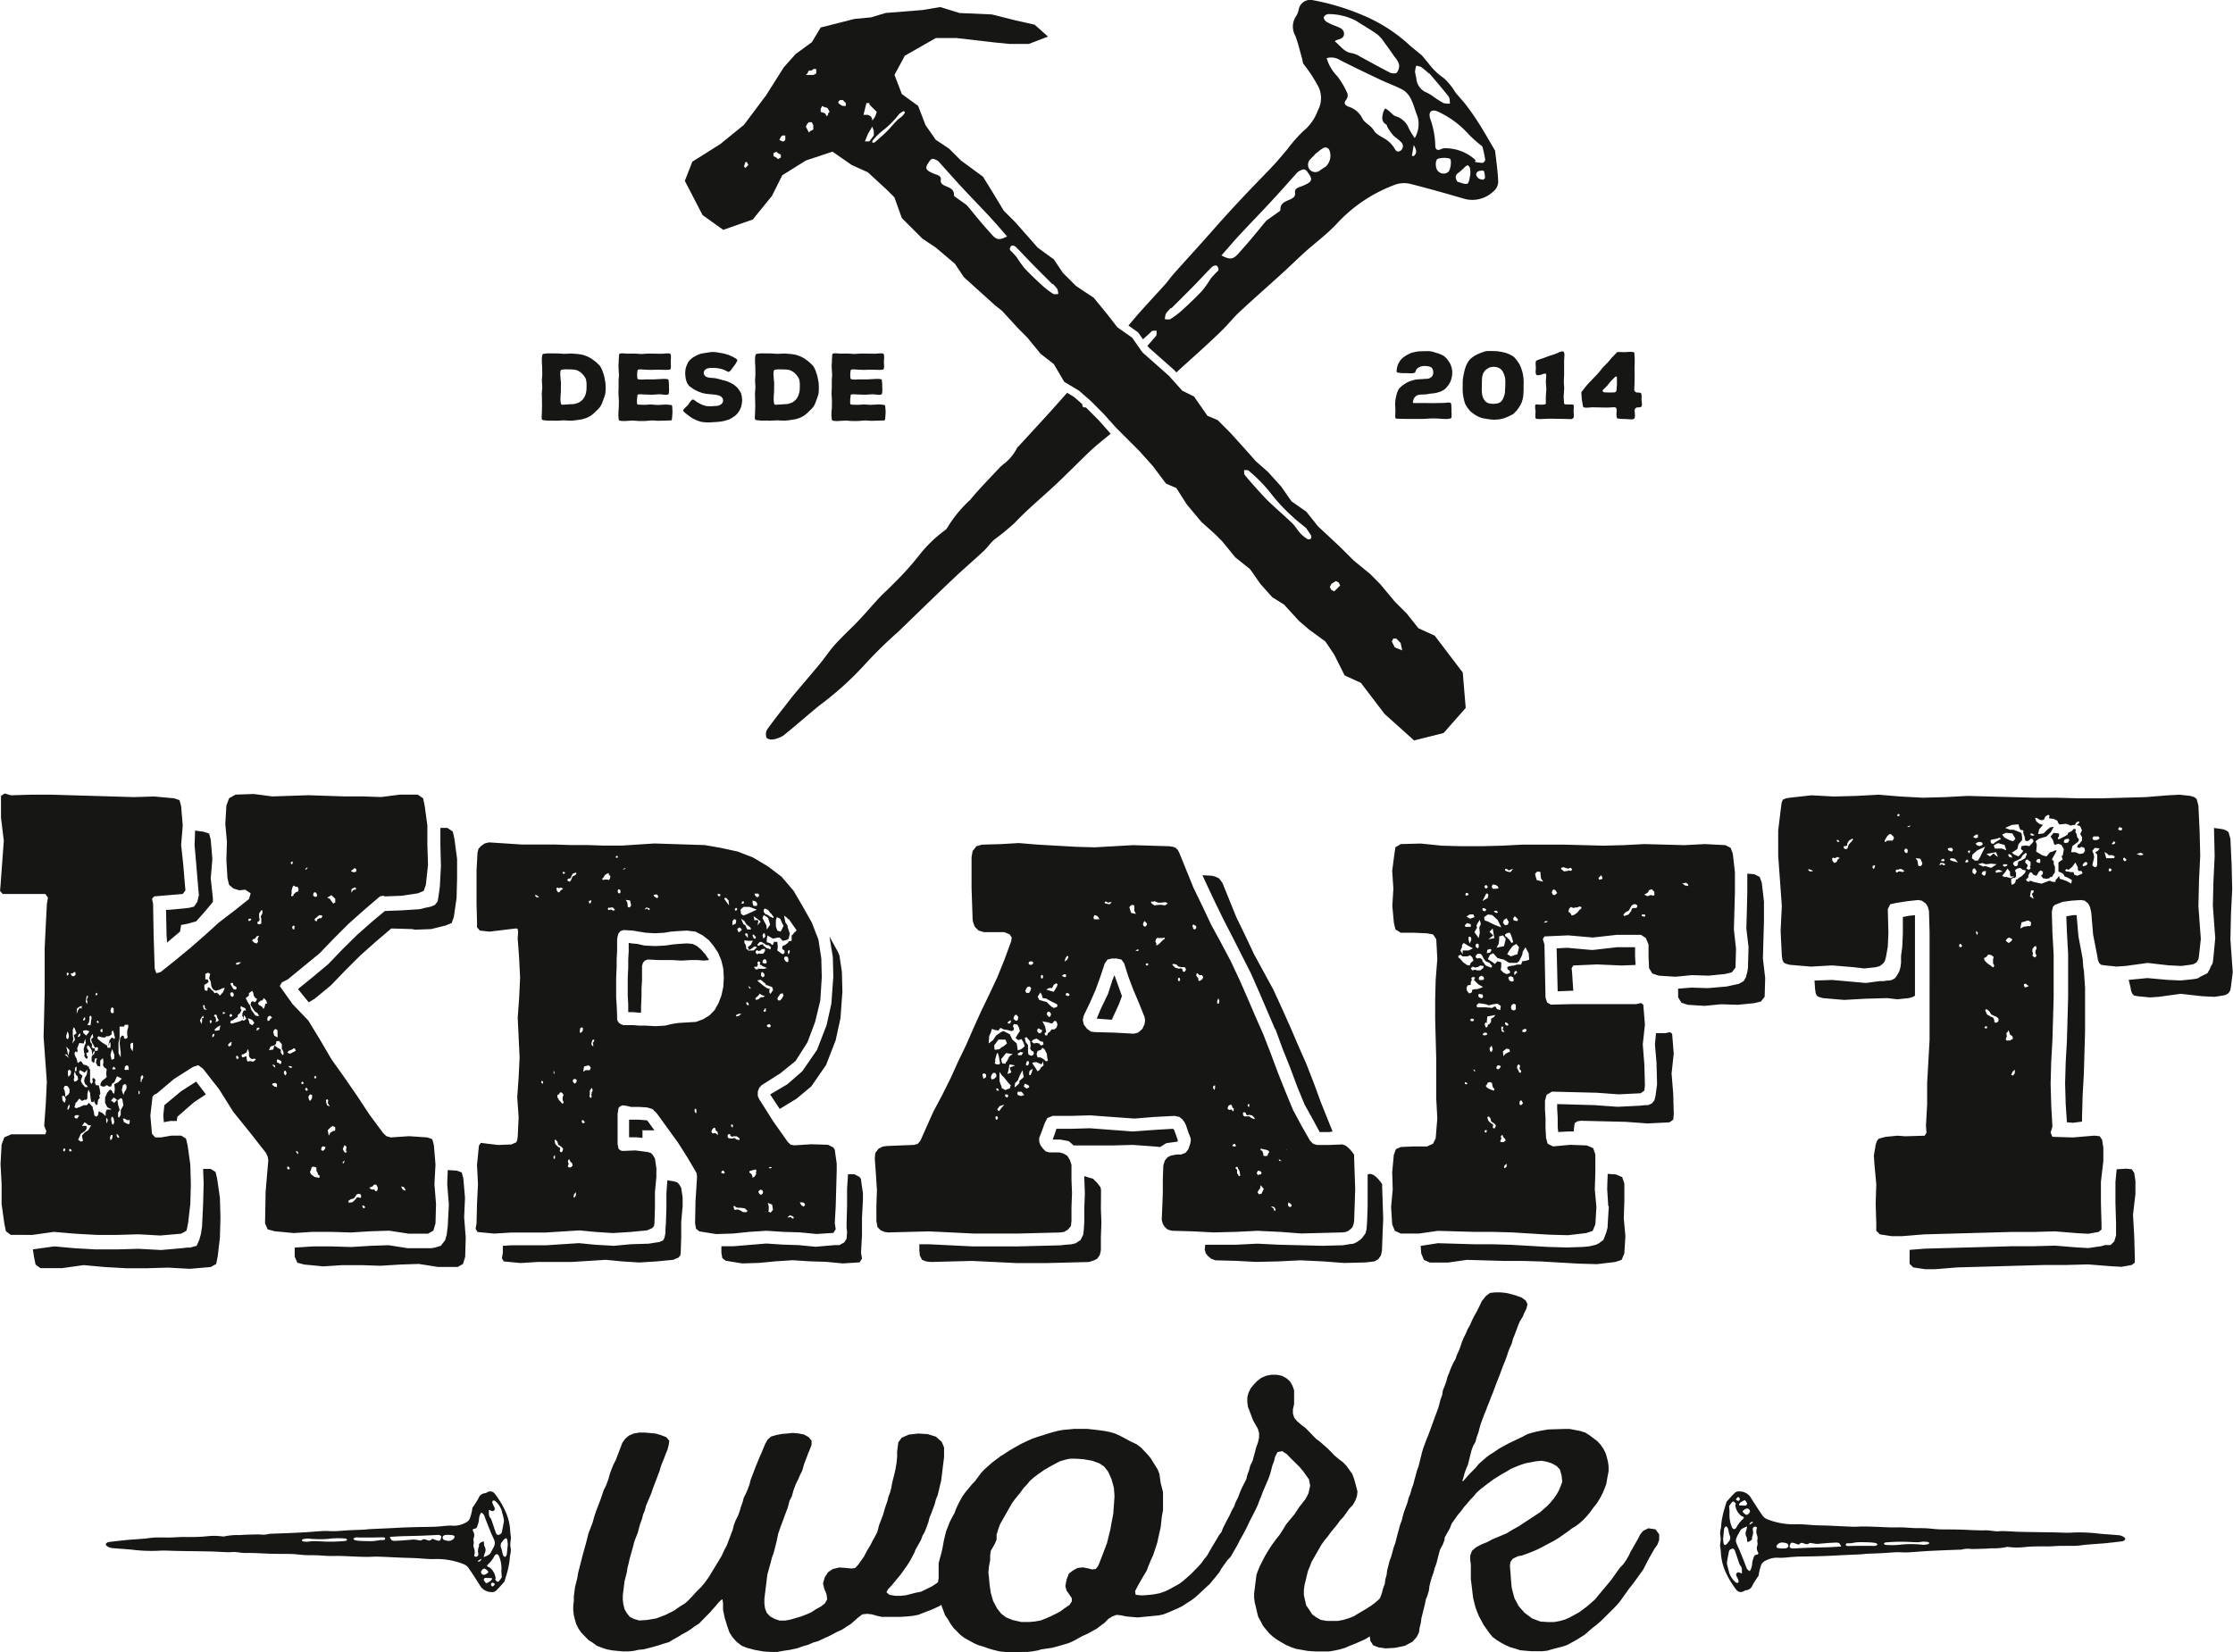
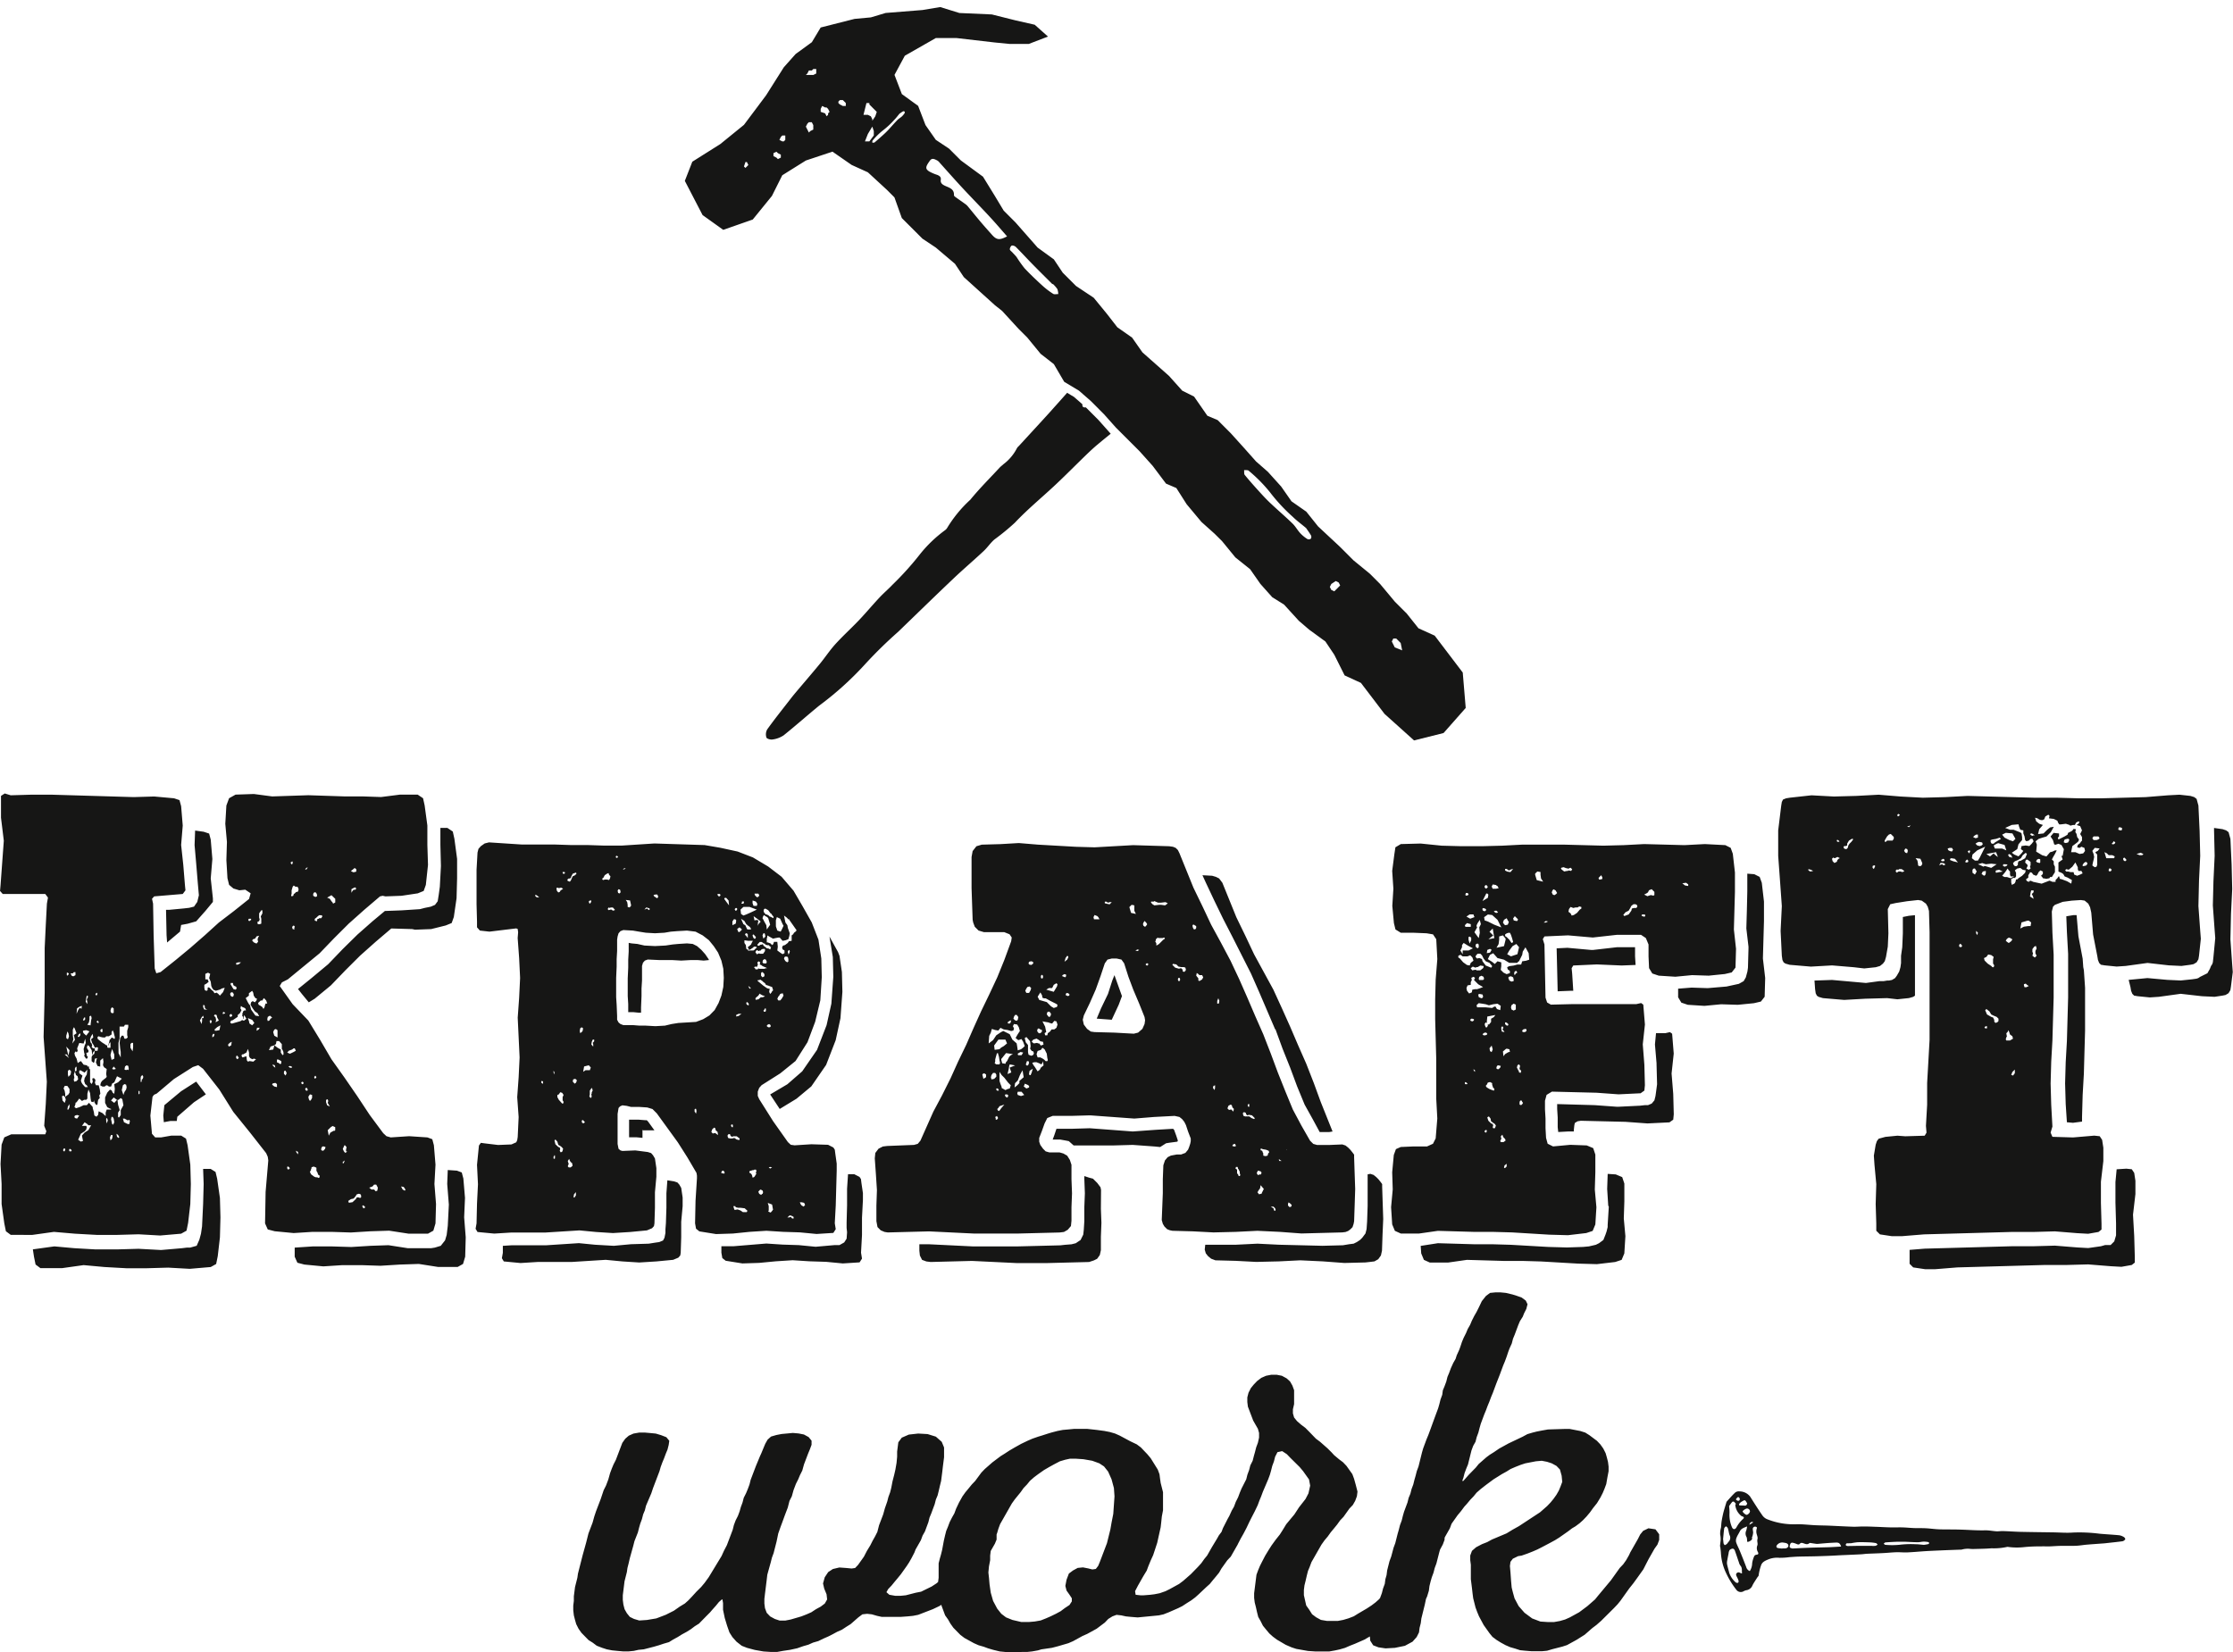
<svg xmlns="http://www.w3.org/2000/svg" width="129.692" height="95.996" viewBox="0 0 129.692 95.996">
  <defs>
    <style>.a{fill:#161615;}</style>
  </defs>
  <g transform="translate(-5.142 -5.157)">
    <path class="a" d="M93.667,76.813l-.409-.061-.307.15-.17.209-.137.27-.444.778-.067.149-.171.3-.17.239-.2.21-.512.717-.751.9-.17.21-.444.389-.479.358-.546.3-.272.121-.307.088-.341.061h-.341l-.444-.03-.477-.18-.445-.329-.341-.388-.239-.449-.1-.359-.067-.27-.035-.389-.034-.479-.034-.388.034-.24.136-.179.307-.15.2-.03.341-.119.307-.121.272-.118.239-.121.512-.27.274-.149.239-.149.512-.359.237-.18.2-.119.24-.179.2-.18.2-.209.2-.239.171-.24.239-.3.2-.329.136-.268.1-.24.1-.268.067-.389.069-.359v-.268l-.034-.27-.069-.27-.069-.239-.136-.27-.17-.239-.2-.21-.2-.149-.239-.179-.239-.15L89.3,71.1l-.615-.119h-.307l-.955.03-.341.06-.307.06-.239.06-.307.091-.274.149-.818.389-.546.3-.307.21-.239.149-.2.149-.444.389-.17.21-.41.419L82.51,74h-.067l.067-.179.069-.27.1-.268.1-.24.2-.807.1-.27.136-.24.069-.268.1-.27.069-.27.069-.239.2-.538.1-.24.1-.268.1-.24.1-.268.1-.24.2-.538.2-.508.2-.54.1-.239.1-.27.1-.3.067-.18.136-.3.069-.27.1-.24.2-.538.1-.239.17-.27.069-.179.136-.27.069-.27-.1-.209-.24-.179-.341-.121-.2-.06-.376-.089-.306-.03h-.307l-.307.03-.239.179-.239.3-.171.359-.136.27-.137.239-.136.27-.1.239-.137.24-.1.239-.136.27-.1.24-.1.3-.067.18-.137.3-.067.21-.137.239-.136.3-.1.27-.1.239-.067.27-.1.268-.1.24L81.282,69l-.1.27-.067.27-.069.239-.2.538-.272.748-.1.27-.1.239-.2.538-.069.24-.2.808-.1.268-.069.27-.069.239-.067.27-.1.268-.069.27-.1.24-.067.268-.2.538-.069.24-.067.27-.1.268-.069.27-.069.239-.136.538-.1.27-.136.508-.1.27-.136.538-.034.27-.069.239-.035.27-.1.268-.069.27-.1.27V80.8l-.066.078-.2.179-.239.18-.274.179-.511.3-.239.149-.307.119-.307.091-.306.058h-.648l-.341-.058-.274-.15-.239-.179-.171-.27-.17-.239-.136-.6v-.3l.034-.268.067-.27.069-.3.069-.27.1-.239.1-.27.581-1.017.17-.24.2-.239.171-.24.2-.24.17-.209.171-.239.2-.21.341-.479.2-.209.137-.24.1-.268.034-.27-.1-.389-.1-.359-.1-.268-.341-.479-.2-.21-.239-.179L75,72.5l-.136-.149-.24-.24-.442-.389-.24-.179-.375-.389-.239-.24-.239-.179-.24-.209-.17-.21-.069-.239v-.24l.069-.3v-.808l-.1-.27-.136-.239-.2-.18-.274-.149-.306-.06h-.307l-.307.06-.272.119-.24.18-.2.209-.171.209-.136.27-.069.27v.268l.034.27.307.808.274.479.067.239v.27l-.067.3-.1.268-.069.27-.067.239-.069.27-.136.27-.069.268-.1.27-.067.268-.274.538-.1.24-.1.268-.136.27-.1.27-.136.239-.136.3-.1.179-.274.538-.08.213-.157.208-.1.179-.307.508-.272.479-.171.209-.17.24L67.09,79l-.41.419-.444.388-.239.18-.546.3-.239.119-.341.119-.307.06-.239.03-.375.03h-.2l-.274-.03-.034-.209.171-.329.306-.538.2-.329.1-.268.136-.329.137-.3.1-.3.137-.419.2-.9.034-.3.034-.329.069-.359V74.658l-.136-.538-.035-.24-.034-.268-.1-.27-.41-.659-.2-.239-.2-.209-.171-.18-.239-.179-.376-.18-.613-.328-.272-.121-.307-.089-.307-.06-.444-.06-.546-.06H59.89l-.307.03-.341.03-.307.06-.341.089-.2.06-.375.121-.2.06-.341.119-.274.119-.375.18-.375.209-.307.18-.274.179-.239.149-.477.359-.444.389-.2.209L54.158,74l-.2.21-.17.209-.2.24-.171.24-.2.358-.17.359-.1.27-.136.239-.137.27-.1.268-.1.24-.069.27-.069.3-.1.538-.067.27-.069.24-.067.268v.838l-.032.248-.1.082-.274.179-.613.3-.307.06-.581.149-.306.03h-.307l-.341-.06-.171-.149.1-.179.2-.21.171-.21.2-.239.17-.209.341-.479.137-.21.136-.239.17-.329.069-.179.307-.539.1-.268.136-.24.2-.538.067-.27.1-.239.2-.538.069-.27.1-.24.067-.268.069-.3.067-.27.069-.538.034-.3.069-.54v-.568l-.136-.329-.341-.3-.479-.149-.546-.031-.545.061-.41.179-.2.27-.069.538v.3l-.034.359-.067.389-.069.3-.1.388-.069.361-.067.268-.1.27-.069.268-.136.389-.1.359-.239.628-.1.389-.137.27-.136.239-.136.27-.2.328-.17.329-.341.479-.171.18-.2.03-.307-.03-.409-.03-.376.089-.272.179-.2.3-.1.359.069.3.136.329.034.3-.136.239-.239.18-.274.149-.272.179-.274.121-.306.119-.615.18-.307.06h-.341l-.272-.091-.274-.149-.2-.21-.1-.268-.035-.27v-.268l.035-.3.1-.808.035-.3.2-.719.067-.268.1-.27.069-.27.1-.389.1-.479.137-.389.1-.268L43.1,76l.171-.449.1-.389.136-.268.1-.359.136-.359.136-.27.1-.239.136-.27.1-.359.239-.628.1-.24.1-.268v-.24l-.171-.209-.272-.149-.307-.061-.341-.03-.307.03-.341.031-.307.06-.307.089-.2.179-.136.24-.1.239-.136.329-.069.149-.136.329-.1.24-.307.807-.067.27-.1.268-.1.24-.136.27-.069.268-.1.27-.067.239-.1.27-.137.27-.1.268-.067.27-.341.9-.171.328-.136.3-.2.329-.546.9-.239.329-.2.239-.272.27-.274.3-.2.21-.2.179L37,81.3l-.341.239-.477.24-.546.209-.546.091-.445.03-.306-.091L34.1,81.9l-.171-.21-.136-.239-.069-.27-.034-.268v-.27l.1-.808.136-.538.034-.239.069-.27.069-.3.2-.718.069-.27.2-.508.067-.268.069-.24.1-.27.069-.268.1-.24.067-.268.307-.718.1-.3.376-.987.067-.239.1-.27.1-.24.1-.268.1-.24.067-.268.035-.24-.171-.209-.307-.119-.306-.091-.307-.03-.341-.03h-.307l-.341.06-.272.121-.206.179-.17.24-.375.987-.137.268-.1.24-.1.268-.1.359-.136.359-.136.27-.17.508-.274.717-.1.3-.1.359-.239.628-.136.538-.2.719-.274,1.076-.034.24-.136.538-.069.538v.27l-.034.27v.268l.034.3.069.27.069.239.136.27.17.239.41.419.239.149.239.18.307.119.274.089.306.06.307.031.341.03h.307l.307-.03.272-.061.307-.03.58-.149.307-.089.272-.091.307-.089.24-.149.272-.149.239-.15.274-.149.239-.149.239-.18.239-.149.41-.419.239-.24.1-.119.239-.268.171-.21.17-.149h.034l.035.209v.389l.1.479.136.449.136.389.171.27.239.268.307.24.306.119.444.119.512.091.444.029h.341L43,83.873l.41-.061.41-.09.341-.119.307-.089.272-.121.307-.089.307-.149.272-.119.239-.121.274-.149.272-.119.274-.18.239-.149.444-.389.239-.179.274-.03.272.03.307.089.272.06h1.092l.41-.03.307-.03.306-.06.853-.329.376-.179.117-.073.018.073.2.538.171.24.136.239.17.24.41.418.239.18.546.3.274.121.306.089.24.089.307.09.375.091.615.06h.306l.376-.031h.306l.274-.029.341-.061.2-.06.613-.089.341-.089.615-.18.274-.119.545-.3.274-.121.546-.3.477-.359.2-.21.239-.149.239-.089.274.03.274.06.306.03.376.03,1.228-.119.272-.06.307-.121.546-.239.239-.119.274-.18.239-.149.239-.179.2-.18.444-.419.2-.179.17-.21.2-.239.17-.21.137-.239.341-.479L69,78.4l.41-.717,0-.009.166-.32.17-.3.171-.328.17-.359.137-.27.17-.329.171-.358.1-.27.1-.239.1-.27.307-.718.1-.268.069-.24.067-.268.1-.27.069-.27.136-.268.274-.06.272.179.2.209.546.54.2.239.341.479.067.359-.1.449-.171.329-.375.479-.274.419-.2.239-.272.329-.2.329-.171.268-.239.3-.239.329-.171.268-.2.329-.171.329-.136.27-.1.239-.1.27-.136,1.076v.27l.034.268.069.27.067.3.069.27.136.239.136.27.171.21.2.239.2.18.239.179.511.3.342.149.272.089.682.121.444.03h.785l.341-.061.274-.06.307-.089.272-.119.307-.121.546-.239.307-.179.01-.008.023.246.17.27.307.119.41.06.545-.03.581-.119.444-.24.239-.268.136-.27.034-.268.069-.27.034-.27.2-.808.069-.328.067-.15.1-.328.034-.27.067-.27.069-.239.1-.27.069-.268.1-.27.069-.268.1-.389.04-.141.165-.307.1-.27V77.3l.034-.066.272-.48.1-.268.17-.24L82.169,76l.2-.24.2-.268.136-.149.2-.24.2-.209.171-.21.239-.21.306-.239.444-.329.479-.3.272-.15.239-.149.274-.119.307-.121.272-.089.615-.119.341-.03.306.06.274.089.274.15.2.209.1.359.035.359-.1.268-.1.24-.136.239-.171.24-.171.209-.2.21-.409.359-1.228.807-.376.21-.341.209-.853.359-.272.149-.307.121-.341.179-.239.209-.1.27v.27l.035.268v.838l.067.538.034.3.035.27.136.538.1.268.1.24.272.508.341.479.171.21.239.179.239.149.274.15.272.119.307.089.272.089.307.031.376.03h.58l.306-.03.307-.091.581-.149.272-.089.546-.3.477-.3.444-.388.239-.18.274-.24.751-.747.2-.21.17-.209.512-.718.239-.3.239-.329.341-.479.137-.27.17-.329.341-.6.171-.239.1-.27v-.329Zm-31.49-.9-.1.508-.067.389-.2.807-.41,1.078-.1.24-.137.179-.2.03-.239-.06-.307-.06-.306.03-.274.149-.239.179-.136.359-.069.359.069.27.17.239.137.21V81l-.137.209-.272.18-.239.18-.274.149-.307.149-.272.119-.307.121-.341.06-.341.03h-.444l-.512-.119-.375-.15-.274-.209-.239-.3-.239-.449-.136-.479-.069-.479-.034-.389-.034-.3.034-.358.069-.359v-.27l.034-.268.24-.419.1-.24v-.3l.034-.088.069-.239.1-.27.682-1.2.171-.239.341-.419.17-.24.2-.209.171-.21.239-.209.239-.179.341-.24.307-.179.272-.15.342-.179.306-.09.274-.06h.341l.444.03.511.089.41.149.274.18.239.3.2.449.137.508.034.48Z" transform="translate(7.624 17.19)" />
    <path class="a" d="M82.166,75.164c.009-.073.017-.162.027-.25a1.191,1.191,0,0,0-.014-.444,1.241,1.241,0,0,1,.047-.394c.016-.123.017-.245.036-.367.026-.169.061-.337.1-.5.053-.206.119-.411.179-.613a.088.088,0,0,1,.012-.032c.163-.18.319-.366.5-.534a.334.334,0,0,1,.244-.065.778.778,0,0,1,.626.307c.227.361.455.722.7,1.076a.641.641,0,0,0,.267.226,4.179,4.179,0,0,0,1.733.3c.358-.009.718.039,1.079.056.254.012.508.014.763.023.475.021.951.048,1.425.064.2.006.407-.014.61-.014.23,0,.459.009.687.018.3.009.594.029.89.035.224.006.449-.005.673,0s.455.03.682.039.441,0,.66.01.428.038.641.054c.118.009.236.013.354.014.355.005.711,0,1.069.013.464.013.931.053,1.4.041.226-.005.434.04.652.056.13.009.262-.016.392-.012.34.009.677.035,1.017.044.637.014,1.275.021,1.912.03.39.006.785.041,1.171.009a9.159,9.159,0,0,1,1.511.069c.384.035.77.053,1.152.091a.737.737,0,0,1,.27.108c.04.025.086.1.071.126a.261.261,0,0,1-.154.113c-.314.044-.63.074-.947.11-.071.008-.144.016-.215.019-.3.023-.61.043-.913.069-.207.017-.412.056-.62.065-.279.012-.56,0-.839.005-.25,0-.5.025-.75.032-.157,0-.314-.008-.469,0a8.614,8.614,0,0,0-1.005.045,3.772,3.772,0,0,1-.873-.013.2.2,0,0,0-.088,0,3.565,3.565,0,0,1-.895.077c-.358.031-.72.031-1.079.043-.043,0-.086-.006-.127-.006a1.3,1.3,0,0,0-.515.036.232.232,0,0,1-.075.006c-.371.014-.743.026-1.115.043-.3.013-.61.026-.914.044-.355.023-.709.057-1.063.073-.215.009-.433-.016-.648-.009-.249.008-.5.036-.747.048-.314.017-.629.026-.943.04-.11.005-.219.025-.329.03-.274.016-.55.026-.824.039l-.328.014c-.261.013-.521.03-.782.04s-.549.021-.822.027c-.3.006-.6.008-.9.016-.178.005-.355.021-.534.032a3.83,3.83,0,0,1-.582.036,1.345,1.345,0,0,0-.632.093c-.178.073-.366.15-.428.362a2.773,2.773,0,0,0-.135.567c0,.038-.049.075-.074.114-.095.152-.2.3-.281.457a.446.446,0,0,1-.377.293.625.625,0,0,0-.158.067.32.32,0,0,1-.4-.087,5.079,5.079,0,0,1-.593-.961,3.13,3.13,0,0,1-.309-1.182c-.006-.123-.026-.245-.04-.385m1.725,1.424a.871.871,0,0,0,.13-.447,1.619,1.619,0,0,1,.123-.415.175.175,0,0,1,.127-.079c.128-.012.119-.073.087-.149a.436.436,0,0,1-.038-.385c.048-.109-.029-.237.01-.37.032-.11-.043-.243-.062-.368a.592.592,0,0,1,.008-.2c.014-.062.056-.127-.051-.154a.133.133,0,0,0-.169.126c0,.078.025.156.021.233a1.2,1.2,0,0,1-.044.209c-.005.017-.03.035-.023.049.04.132-.061.189-.166.243a.425.425,0,0,1-.1.026c-.006-.03-.016-.06-.019-.089a.549.549,0,0,0-.027-.193.4.4,0,0,1-.019-.386A1.723,1.723,0,0,0,83.744,74c-.192.077-.35.128-.422.284-.057.121-.139.233-.185.354a.433.433,0,0,0-.034.271c.053.174.147.34.217.511.127.31.252.621.37.935a.356.356,0,0,0,.2.236m-.441.134c-.022-.158.027-.315-.1-.454a.5.5,0,0,1-.079-.175c-.083-.236-.157-.472-.244-.707-.017-.044-.084-.108-.121-.1a.3.3,0,0,0-.184.092.465.465,0,0,0-.054.193c-.025.119-.049.24-.069.361a.728.728,0,0,0-.022.24c.034.18.091.355.134.534a1.277,1.277,0,0,0,.37.54.154.154,0,0,0,.132.025c.029-.012.045-.075.036-.112a1.078,1.078,0,0,0-.087-.209c-.04-.083-.1-.172-.01-.249s.172-.012.256.023h.04m5.758-1.556c-.071-.2-.134-.241-.333-.231-.147.007-.294.014-.441.025-.193.014-.384.032-.577.048a.387.387,0,0,1-.087,0c-.119-.016-.236-.035-.353-.052-.017,0-.041,0-.049.006-.118.115-.243.047-.362.008-.075-.025-.143-.032-.193.029s-.106.048-.169.026a1.317,1.317,0,0,0-.224-.078c-.13-.022-.163.014-.2.2-.016.091.07.105.14.127a.334.334,0,0,0,.088,0c.3-.014.608-.032.913-.042.385-.014.773-.018,1.158-.03.227-.009.453-.025.685-.039m-6.146-2.446L83.1,72.7a.776.776,0,0,0-.118-.134.112.112,0,0,0-.1.006,2.279,2.279,0,0,0-.178.239c-.01.018,0,.049,0,.075a2.565,2.565,0,0,1,.018.329,1.815,1.815,0,0,0,.139.824c.061.148.176.157.261.021a1.852,1.852,0,0,1,.384-.494c.067-.056.073-.118-.042-.149a.249.249,0,0,1-.109-.073.91.91,0,0,1-.3-.626M94,75.073c.07-.012.163-.023.252-.044a.061.061,0,0,0,0-.122A1.181,1.181,0,0,0,94,74.884c-.114,0-.226.035-.338.034-.262,0-.523-.021-.783-.029-.135,0-.27,0-.4,0-.231.009-.464.021-.694.04-.039,0-.074.048-.11.074.034.023.067.066.1.066a4.408,4.408,0,0,0,.838-.005,5.494,5.494,0,0,1,.922-.03c.148,0,.3.022.467.035m-2.979.053v.012a1.139,1.139,0,0,0,.189-.01.472.472,0,0,0,.115-.071c-.035-.029-.064-.075-.1-.083a2.436,2.436,0,0,0-.363-.044c-.232-.008-.463-.016-.7-.008a3.639,3.639,0,0,0-.367.056c-.058.008-.121,0-.18.008-.038,0-.088-.006-.109.012s-.045.075-.03.1a.152.152,0,0,0,.112.044c.22,0,.438-.009.658-.01.259,0,.517,0,.774,0m-8.674-.361h.005c.009.075.01.15.026.223.006.035.041.066.064.1a.558.558,0,0,0,.119-.067c.043-.04.07-.092.109-.136a.326.326,0,0,0,.056-.38.974.974,0,0,1-.042-.149,1.959,1.959,0,0,0-.064-.261c-.017-.043-.07-.074-.108-.11-.034.043-.092.083-.1.128-.03.217-.047.436-.067.652m3.446.517v-.005c.047,0,.093,0,.14,0,.1-.006.187-.044.206-.137s-.056-.163-.179-.185c-.051-.009-.1-.017-.15-.023a.378.378,0,0,0-.354.187c-.025.07.005.119.084.136a2.335,2.335,0,0,0,.252.029m-1.881-2.146a.171.171,0,0,0-.165-.18c-.091,0-.289.14-.257.185a.5.5,0,0,0,.2.176c.071.031.215-.1.217-.182m-.154-.472c-.044-.066-.074-.15-.137-.184-.036-.018-.135.048-.2.086a.507.507,0,0,0-.122.113.079.079,0,0,0-.013.077c.005.014.049.019.077.021.067.005.137,0,.2.008.109.019.163-.012.191-.119m-.486-.367-.056-.005a.438.438,0,0,0-.11.128c-.006.018.07.079.115.084.087.013.112-.053.108-.114,0-.032-.038-.062-.057-.093m.831,1.469-.026-.034c-.1,0-.152.031-.195.17l.22-.136" transform="translate(22.87 19.834)" />
-     <path class="a" d="M33.414,74.608c-.008.073-.017.162-.027.25a1.19,1.19,0,0,0,.014.444,1.249,1.249,0,0,1-.047.4c-.016.121-.016.245-.036.366-.027.169-.061.338-.1.5-.053.2-.118.409-.179.613a.128.128,0,0,1-.012.031c-.163.18-.318.366-.5.536a.342.342,0,0,1-.245.065.782.782,0,0,1-.625-.309c-.227-.361-.455-.722-.7-1.075a.632.632,0,0,0-.267-.226,4.159,4.159,0,0,0-1.733-.306c-.358.009-.718-.039-1.079-.054-.254-.013-.508-.016-.763-.026-.476-.019-.949-.047-1.425-.061-.2-.006-.407.013-.61.013-.23,0-.458-.008-.687-.017-.3-.012-.594-.029-.891-.036-.223-.005-.447.006-.672,0s-.454-.03-.682-.039-.441,0-.66-.01-.428-.038-.641-.056c-.117-.008-.236-.012-.354-.013-.355-.006-.711,0-1.067-.013-.466-.013-.932-.053-1.4-.042-.227.005-.436-.041-.652-.057-.13-.009-.262.017-.393.012-.338-.009-.678-.035-1.015-.044-.638-.013-1.276-.019-1.913-.03-.392-.005-.785-.04-1.171-.009a8.907,8.907,0,0,1-1.512-.069c-.383-.034-.769-.053-1.15-.091a.694.694,0,0,1-.27-.108c-.039-.025-.086-.1-.071-.124a.251.251,0,0,1,.154-.113c.314-.045.63-.075.947-.11.073-.009.144-.016.215-.021.3-.023.61-.043.914-.069.206-.017.411-.056.619-.065.279-.01.56,0,.84,0,.249-.005.5-.025.748-.032.157,0,.314.006.469,0a8.334,8.334,0,0,0,1.005-.045,3.633,3.633,0,0,1,.873.014.223.223,0,0,0,.088,0,3.5,3.5,0,0,1,.894-.078c.359-.031.721-.03,1.08-.041.042,0,.084.005.127.005a1.3,1.3,0,0,0,.515-.036.24.24,0,0,1,.075-.005c.372-.016.743-.027,1.115-.043.3-.014.61-.027.916-.045.354-.023.708-.057,1.063-.073.214-.009.431.016.647.009.25-.008.5-.035.747-.048.314-.017.629-.025.943-.04.11-.005.219-.025.329-.03.275-.014.549-.026.824-.039l.328-.014c.262-.013.521-.029.781-.04.275-.012.55-.019.822-.027.3-.006.6-.006.9-.016.179,0,.357-.021.534-.032a4.03,4.03,0,0,1,.584-.036,1.343,1.343,0,0,0,.632-.093c.178-.073.367-.15.428-.362a2.851,2.851,0,0,0,.136-.565c0-.039.048-.077.074-.115.093-.152.2-.3.28-.456a.448.448,0,0,1,.377-.293.608.608,0,0,0,.16-.067.315.315,0,0,1,.4.088,4.939,4.939,0,0,1,.593.96,3.14,3.14,0,0,1,.311,1.182c.005.123.025.246.039.385m-1.725-1.423a.851.851,0,0,0-.13.446,1.631,1.631,0,0,1-.125.416.169.169,0,0,1-.125.078c-.13.013-.121.074-.087.149a.44.44,0,0,1,.036.385c-.048.109.029.237-.01.37-.034.11.044.244.061.367a.608.608,0,0,1-.006.2c-.013.062-.056.126.051.153a.132.132,0,0,0,.167-.126c.005-.078-.022-.156-.019-.233a1.041,1.041,0,0,1,.045-.208c0-.017.027-.036.022-.049-.04-.134.062-.189.166-.244a.4.4,0,0,1,.1-.026c.008.031.017.06.022.091a.492.492,0,0,0,.026.192.392.392,0,0,1,.019.387,1.616,1.616,0,0,0-.067.243c.191-.077.349-.128.42-.283.057-.121.137-.233.185-.355a.442.442,0,0,0,.035-.271c-.054-.174-.148-.34-.218-.511q-.191-.465-.368-.935a.36.36,0,0,0-.2-.235m.441-.135c.022.158-.029.315.1.454a.538.538,0,0,1,.08.175c.082.236.156.472.243.707.017.044.084.108.121.1a.3.3,0,0,0,.184-.092.455.455,0,0,0,.056-.192c.025-.121.048-.241.069-.362A.759.759,0,0,0,33,73.6c-.035-.179-.091-.355-.132-.534a1.3,1.3,0,0,0-.371-.54.154.154,0,0,0-.132-.025c-.029.013-.045.075-.038.112a1.172,1.172,0,0,0,.088.209c.04.084.1.172.012.25s-.174.01-.257-.023l-.04,0m-5.757,1.556c.071.2.132.241.332.232.147-.008.294-.014.441-.025.192-.016.385-.034.577-.048a.4.4,0,0,1,.088,0c.118.017.235.036.353.052a.065.065,0,0,0,.048-.005c.118-.117.243-.047.362-.009.075.025.143.032.195-.029s.105-.048.167-.026a1.21,1.21,0,0,0,.224.078c.131.023.163-.013.2-.2.016-.092-.07-.108-.14-.128a.286.286,0,0,0-.088,0c-.3.013-.608.031-.913.042-.385.013-.773.018-1.158.03-.227.008-.453.025-.683.038m6.146,2.446-.042.019a.87.87,0,0,0,.115.132.123.123,0,0,0,.1-.005,2.168,2.168,0,0,0,.178-.24c.01-.018,0-.049,0-.075a2.169,2.169,0,0,1-.019-.329,1.832,1.832,0,0,0-.139-.824c-.062-.148-.176-.157-.261-.021a1.831,1.831,0,0,1-.385.5c-.066.054-.07.117.043.149a.239.239,0,0,1,.11.073.915.915,0,0,1,.3.625M21.58,74.7c-.07.01-.165.022-.253.043-.026.005-.058.039-.057.061a.08.08,0,0,0,.056.061,1.183,1.183,0,0,0,.252.025c.114-.005.226-.035.338-.035.262,0,.523.021.785.029.135,0,.27,0,.4,0,.232-.009.463-.021.694-.039.04,0,.074-.049.11-.074-.034-.025-.067-.066-.1-.066a4.531,4.531,0,0,0-.839,0,5.5,5.5,0,0,1-.922.03c-.148,0-.3-.022-.466-.034m2.976-.053v-.013a1.023,1.023,0,0,0-.189.012.466.466,0,0,0-.115.07c.035.03.065.075.1.083a2.278,2.278,0,0,0,.362.044c.233.009.466.014.7.008a3.3,3.3,0,0,0,.367-.054c.058-.008.121-.005.18-.008.038,0,.088.006.11-.012s.044-.077.029-.1a.154.154,0,0,0-.112-.044c-.219,0-.438.009-.659.012-.258,0-.516,0-.774,0m8.676.359h-.009a2.091,2.091,0,0,0-.023-.223.28.28,0,0,0-.064-.1.505.505,0,0,0-.119.066c-.043.04-.07.093-.109.136a.326.326,0,0,0-.056.38.977.977,0,0,1,.041.149,1.778,1.778,0,0,0,.064.261c.017.043.07.075.108.11.034-.042.092-.083.1-.128.03-.215.047-.436.069-.652m-3.447-.517v.005c-.047,0-.093,0-.141,0-.1.007-.185.045-.2.136s.056.166.179.187c.049.009.1.017.152.025a.382.382,0,0,0,.353-.188c.025-.07-.005-.119-.084-.136s-.167-.019-.252-.029m1.881,2.146a.17.17,0,0,0,.165.18c.091,0,.289-.139.257-.185a.521.521,0,0,0-.2-.176c-.071-.03-.214.1-.217.182m.154.473c.044.065.074.15.139.183.035.018.134-.048.2-.086a.455.455,0,0,0,.121-.113.085.085,0,0,0,.014-.078C32.285,77,32.241,77,32.213,77c-.067-.005-.136,0-.2-.008-.109-.019-.163.012-.191.121m.486.366.056.005c.04-.042.093-.079.11-.127.006-.018-.07-.079-.115-.086-.087-.013-.113.053-.108.115,0,.031.038.061.057.092m-.831-1.468c.008.01.018.021.026.032.105,0,.153-.031.195-.17-.073.047-.147.092-.22.137" transform="translate(1.408 19.834)" />
    <path class="a" d="M23.3,66.168l-1.1.07-1.1-.105-.407-.106-.157-.351.032-1.829.156-1.829-.031-.211-.093-.211-.94-1.2-.97-1.2-.814-1.3-.939-1.2-.281-.211-.313.106-1.1.7-1,.844-.156.07L14,58.323l-.125,1.091.093,1.056.188.211H14.5l.6-.105h.564l.281.175.093.386.157,1.126.031,1.126-.031,1.161-.126,1.091-.093.458-.313.175-1.222.106-1.252-.071-1.222.035h-1.22l-1.253-.07-1.22-.105-1.253.175H5.768l-.283-.21-.093-.458-.157-1.126V63.388l-.062-1.161L5.235,61.1l.157-.422L5.8,60.5H7.771l.064-.175-.126-.318L7.8,58.745l.062-1.3-.188-2.6.031-1.266.032-1.3v-2.6l.062-1.3L7.866,47.1l.062-.351-.157-.21H5.3l-.156-.176.031-.351.095-1.3.093-1.266L5.2,42.107V40.841l.219-.141.345.106,1.189-.035H8.147l4.758.14,1.191-.035,1.158.105.313.106.095.351.093,1.126-.093,1.126.125,1.161.095,1.161.031.316-.157.211-1.659.14-.126.141.062.28.032,1.865.062,1.9.093.281.25-.071.877-.7.846-.7.846-.738.814-.739.875-.668.877-.7L19.7,46.5l-.313-.21-.344.035-.345-.105-.25-.211-.095-.388L18.29,44.57l.032-1.056-.095-1.054L18.29,41.4l.157-.423.376-.21,1.063-.036,1.065.141,2.1-.07,2.128.07h1.065l1.032.035,1.1-.14H29.4l.313.21.093.423.157,1.161v1.126L30,44.851l-.125,1.161-.126.351-.344.14-.94.141-.939.035-.156-.035-.157.035-.908.774-.908.809-.846.844-.846.879L21.859,51.5l-.344.175-.126.211.751,1.056.909.949.687,1.126.658,1.126.752,1.056.751,1.091.72,1.089.783,1.056.188.175.25.071,1.065-.071,1.063.071.283.105.093.351.093,1.126-.062,1.126.093,1.161-.031,1.126-.125.423L30,66.273H28.872L27.745,66.1l-1.095.035-1.128.07-1.095-.035ZM17.915,64.2l.031,1.126-.031,1.161-.126,1.091-.093.457-.314.176-1.22.105-1.253-.07-1.22.035h-1.22l-1.253-.07L10,68.1l-1.253.176H7.489l-.281-.21-.093-.458-.064-.423L8.3,67.012l1.158.105,1.22.07h1.284l1.222-.035,1.314.071,1.222-.106L16,67.082h.188l.376-.105.156-.353.095-.351.062-.422.062-1.3.031-1.161-.031-.879h.438l.283.176.093.386ZM8.961,58.5l-.031-.14-.095-.106-.093.036.031.245.125.141ZM8.93,61.348l-.062-.035-.032.035-.031.07.031.07H8.9v-.035l.032-.035Zm-.095-3.517.062.14.032.176v.175l.188-.14.062-.105v-.211l-.126-.176H8.9Zm.062-1.97.252.211-.126-.211Zm.095-.949.093.07.032-.07.031-.106-.031-.175-.064-.106-.031.141-.031.105Zm0,.492.062.281.064.246.062-.316Zm.031-4.15.031.035.095-.105-.064-.071H9.024Zm.095,7.809.062-.14v-.176l-.095.141-.031.175Zm.062-2.321-.095.07v.211l.032.141.125-.141.031-.176Zm.125,4.713-.031-.07-.062-.035H9.181l-.031.07.031.07h.093Zm0-10.165.095.035.125-.07v-.176H9.431l-.062.071H9.243ZM9.4,54.982l-.062.246.156-.211-.062-.281.157-.105-.095-.246-.031-.07-.031-.035-.062.14v.316Zm.031,2.392.031.071.126-.036.093-.105-.031-.176-.095-.07-.062-.211.095-.035V56.6l-.032-.036-.062.106v.175l-.062.176.031.211-.031.035Zm1.847,1.865.062-.176h.252v-.035l-.095-.035-.126-.07-.125-.246v-.316l.125-.281.157-.176.064.035h.031l.062.141.093.07.032-.281-.032-.281L12,57.48l.219-.211-.281-.141-.157.353-.125.07-.062.175h-.126l-.095-.07h-.062l-.093.07H11.09l-.125-.07.031-.14.062-.106.126-.105.093-.07.062-.07-.031-.176.031-.281-.156-.105-.031-.071-.031-.035.031-.211-.031-.21-.157.14v.351l-.157-.035-.093-.21.031-.141.031-.105-.126.035-.031.211h-.031v.035l-.125-.106V56l.031-.036v-.035l.125-.105.031-.176h.157l.031-.175-.062-.036-.126.036-.062-.141-.093-.14-.064-.211.126-.105-.031-.211-.095.14-.062.176.031.176.064.07.031.105-.031.105.093.071h.093v.14l-.093.071L10.5,55.9l-.031-.281-.126-.211-.062-.07h-.064l-.031.141.062.105.032.035v.106l-.064.035h-.062l.031.175.062.071-.031.07-.031.035h-.031l-.062-.07-.062-.106.031-.07-.031-.105L10,55.545l.062-.211.062-.14-.031-.246-.062.176L10,55.228l-.252-.035-.125.316.031.14-.062.106v-.035l-.064-.036-.062.106.031.14.095.176.062.246h.031l.031-.035.126-.071.157.211.187.035.031.035v.035h.095v.106l.062.07v.739l.095.105.062-.14-.031-.176.093-.035.093.105-.031.176.064.14h.156l.064.246.031.246-.064.105.032.141-.095.105-.031.176v.07l-.062.07-.064-.07-.062-.105-.031-.141v.07l-.031.071-.126-.036-.031-.175-.031-.316-.093-.211-.064.246v.281l-.062.07h-.125l-.126.07-.157-.14-.156.211-.064.035v.07l-.062.176.093.07.219-.07.22-.106h.187l.126-.14.219.246v.07l.062.211.031.21.126.071.093-.106.031-.211.219.106.188.175Zm-1.659.351.125-.176-.125-.035-.126.035-.031.071.031.07ZM9.588,53.5l.093-.211.093-.141.064.036.031.035.031-.176-.126.035-.156.106Zm.125,1.2-.062.14h.093l.064-.105V54.63Zm.72,5.276h-.156l-.064-.07-.156-.105-.157.21h.25l.031.071-.031.14-.093.106-.219.14-.157.351.157.106.125-.036L9.9,60.575l.157-.176.219-.141Zm-.406-2.568.031-.175.125-.211.031-.281-.156.176-.25-.141-.064.035v.141l.188.14-.093.281.031.106.062.105.157.176h.156l-.062-.106-.093-.07Zm-.064-3.552.032.035h.031l.062-.07v-.105h-.062Zm0,.7.032.07.156.14.188-.246-.188-.07-.188.035Zm.157-1.76.093.141V52.8l-.031-.14.062-.106v-.105h-.062l-.031.141Zm.188,1.2-.095.141.188.035.031-.281.032-.14-.032-.141-.093.035v.176Zm.375-1.617.064.07.031-.07.031-.035-.031-.035v-.035l-.062.035Zm.188,1.582-.062-.07-.062.07.062.071h.062Zm.095.879-.095-.035-.062.035v.106l.031.035.219.176.219.14.031.035h.062v.105l.032.036h.156v-.316l-.062.035-.031.105v.035h-.031l.031-.14.031-.106v-.035l.031-.07h.031l.064-.105.093.035.031.035h.064V54.84l-.032-.105-.031-.141-.062-.14-.062.106v.14l-.157.105h-.157l-.062.071h-.125Zm0-.386L11,54.56h.093v-.176h-.062Zm.438,5.241-.032-.105-.031-.035-.031.035v.141l.031.14Zm.281.881-.031-.036h-.062l-.064.141.031.175.095-.105Zm-.126-7.247.032.106.093.035.062-.035v-.246l-.093-.071-.062.071Zm.219,2.779v-.246l-.125-.316-.062.211-.032.14.064.281Zm0,2.568.157-.176-.188-.14-.156.175Zm0,1.126-.031-.211-.062-.105h-.062l-.031.14.062.281.062.035Zm-.125-3.1.093.035.126-.035-.126-.141Zm.407,3.939L12,60.539l-.093-.07.031.175.093.071.032-.035Zm.093-1.547.157-.281-.064-.351-.093-.07-.126.105h-.062L12,58.78l.095.316L12,59.238v.246l.031.035h.032l.093-.141Zm-.126-3.306.126.246v-.316l-.031-.211-.031-.316.031-.281.093-.141h.095l.062.176h.095l.093-.07-.031-.141v-.246l.062-.21v-.141H12.4l-.062.105h-.25v.669l-.064.281Zm.44,1.829-.095-.035-.093.07-.064.281.095.281.062-.175.095-.141.03-.14Zm.218,2.111-.031-.071-.093.035-.188-.105H12.28l.062.211.219.105h.093Zm-.156-2.991.062.035.031-.07-.031-.176-.095-.035-.093.07-.031.176.095.035Zm.344-1.547h-.093l-.062.07v.211l.125.21.031-.246Zm.376,2.813-.031-.035-.031.035v.141l.031.035.031-.035Zm.219-.843-.062-.106-.095.106v.281l.031.035.031-.071v-.07l.064-.07Zm-.126.035-.031-.035h.031Zm3.757.984-.689.458-.97.844-.032.246h-.375l-.376.07-.031-.388.062-.6.971-.809.877-.562Zm-1.284-10.8.314-.036.281-.07L16.6,47l.093-.386-.062-.7-.093-1.124-.095-1.091.031-.844.5.07.314.105.093.351.095,1.127-.095,1.124.126,1.162V47l-.438.528-.532.6-.5.141-.375.07-.064.386-.751.633-.031-.422-.031-1.477h.187Zm1.158,6.367-.031-.141-.093.106-.095.175.095.211.031-.176v-.175Zm.22-.493-.095-.035-.062-.071v-.105l-.064-.07-.031.035v.105l.064.141Zm.03-1.3.095.036.093.105.126.105.062.106.126-.035.093.07.095.105.187-.21.095-.246-.157.035-.125.07-.25.07-.032-.035H17.57l-.093-.105-.064-.141-.031-.246-.093-.21.062-.246-.126-.071-.156.071V51.5H17.2l.062.14-.126.106-.125.07v.176l.031.14.093.035.064-.035v-.105Zm.22,1.97-.064-.07-.062.07.031.106.031.035.031-.035Zm.156.774-.031-.035h-.031l-.062.07v.141l.093-.071Zm.095-.844-.031.14.188-.105-.095-.175-.031-.141-.095-.035-.062.07.095.106Zm.25.316-.188.106-.157.14.031.07H17.7l.187-.035Zm.281-.7-.062-.071H18.1l-.031.106h.064Zm.376,1.654-.126.07-.093.105.031.07.031.035.126-.07Zm-.126-1.478.062.036.064-.036.031-.035-.031-.07-.031-.035-.064.035-.031.035Zm.031-1.3.031.105.095.07.062-.035.031-.105-.031-.07-.062-.07-.095.035Zm.6,1.582.062-.035.031-.035.064.035h.062l.126-.105-.126-.211-.031.106v.105h-.031v-.105L19.2,53.61l.031-.035L19.2,53.5h.031v-.035l.032-.106.093-.07.062.035v-.07l-.031-.07-.062-.036-.095-.035-.093-.07-.031.141.062.105-.093.176-.126.105v.106l-.313.21h-.062L18.509,54l.031.036.064.035Zm-.564-2.11.064.07v.035l.031.035.062.106.126.035.062-.07-.031-.106-.095-.035-.031-.035H18.7l-.031-.141H18.54Zm.314-1.2.031.035.125-.035.126-.106h-.157l-.125.036Zm.156,5.452-.062-.106-.031-.035-.062.035v.106l.062.07Zm1,.07-.126-.035-.093.035-.126-.07-.062-.106v-.21l-.062-.211-.093.211-.188.105H19.2l-.031.07L19.2,56l.031.035.22-.071.031.246.062.07.093-.035.219.035Zm-.6-3.552.126.246.062.105.062.07.064.246.25.351.219.035-.095-.175-.156-.106-.126-.175-.126-.211.032-.14.093-.071.126.071.093-.106.031-.105-.093-.035-.095-.141-.031-.175-.062-.106-.188.141v.14Zm.376,1.266-.25-.105.062.175.031.141.157.105.126-.14Zm-.219-5.769.062.035.031-.035.064-.035v-.07h-.126l-.031.035Zm.219,1.161.093.105.157.071.095-.106-.032-.14.032-.106.062-.105L20.044,49l-.093.141h-.031l-.095.035Zm.438,5.066h-.157l-.031.175.126-.07Zm-.126-6.05.032.035h.093l.093-.035v-.281l-.031-.141.095-.175v-.176h-.064l-.125.176v.245l.031.106-.031.105-.095.035Zm.564,4.643-.062-.176-.126-.14-.062.07-.031.07h-.095l-.156.141.031.105.125.07.095.07.062.106.062-.106.031-.14.032-.07Zm.125.984.064-.105.062-.035.031-.035-.126-.106-.125.071-.031.14.031.105Zm.814,1.83-.062-.141-.031-.035v-.281l-.157-.176H21.2l-.031.176-.062.035-.031.035-.219.07-.095.211.25-.035.064-.246.188.141.187.105v.176l.095.14h.031l.031-.035Zm-.376,1.864-.093-.07-.157.035-.031.07.126.105.156.036Zm-.187-1.021.093.071-.031-.141-.095-.035h-.031v.035Zm-.032-2,.064.21.188.106v-.423l-.095-.07-.093.035Zm.469,1.687-.125-.07-.093-.035-.032.035v.141l.095.035.093.07.062-.035Zm.314.7-.062-.141h-.064l-.031.07v.106l.095.105Zm.407-1.231.125-.071-.062-.14H22.2l-.095.07-.187.07-.095.106.157.07Zm-.219,6.753-.062-.07-.064-.035-.031.035v.07l.031.07h.064ZM22.11,56.6l-.031-.036-.093-.035-.095.035.095.071h.093Zm-.093-11.89.031.071.031.034h.031l.031-.069v-.071l-.031-.035-.031.035Zm.188,1.337-.064.07-.062.211v.211l-.031.07.031.07.095-.035.031-.105.062-.036.062-.07.126-.035.031-.14-.062-.141H22.3Zm.062,2.392-.062-.07-.064.035-.031.07.031.106h.032l.062.035V48.51Zm9.924,18.045-.031,1.126-.125.422-.314.176H30.594l-1.127-.176-1.1.036-1.127.07-1.1-.036H25.021l-1.1.071-1.1-.105-.406-.106-.157-.351v-.528l1.065-.07h1.063l1.158.035,1.127-.07,1.034-.035,1.127.175h1.346l.219-.035.345-.105.25-.318.093-.316.064-.527.062-1.232-.095-1.2.032-.809.532.036.281.105.093.351.095,1.126L32.1,65.323Zm-9.736-4.959-.126-.071.031.106.095.105Zm7.356-14.177.345-.07.25-.105.157-.211.062-.386.062-.458.064-1.2-.031-1.231v-.986h.406l.314.211.093.421L31.69,44.5v1.124l-.031,1.162L31.5,47.876l-.125.351-.345.141-.846.211-.939.035-.157-.035-1.22-.035-.908.773-.908.809-.846.844-.846.879-.939.774-.345.211-.406-.493-.219-.281.782-.633.971-.809.844-.879L25.9,48.9l.877-.774.72-.6h.031l.939-.035,1.065-.07ZM22.767,57.48l-.062-.035-.062.035v.035l.031.07h.062l.031-.035Zm.095-12.347.093-.035.062-.106-.093.035Zm.156,12.8-.031-.105-.062-.035-.062.07.031.07.031.035h.062Zm.062.528.064.105.093-.105v-.035l.031-.035v-.176l-.125-.035-.093.14Zm.126,4.362.188.141.093.035h.095l.031.035h.031L23.706,63V62.9l-.062-.035-.031-.035-.031-.105-.062-.105v-.176l-.064-.035h-.031l-.031-.035-.157.035v.07l-.031.035v.07l-.031.036-.031.07Zm.126-16.18.125.07.095-.035v-.105l-.031-.071-.064-.07-.093.035-.031.071ZM23.394,57.2l.031.07.062-.035.032-.035-.032-.071-.031-.035-.062.071Zm.281-9.427-.125.105-.031.035-.095.071v.105l.126.035.031-.14h.062l.031-.036H23.8l.062-.105v-.035l-.062-.035ZM23.8,61.418l.062.035h.062l.095-.105.031-.105-.095-.035h-.093l-.062.105Zm.281-2.778.062.175.157.071-.125-.211.031-.106-.031-.105-.095.035Zm.062-11.89.157.071.093.14.064.07.031.07.125-.07v-.21l-.219-.211Zm.25,13.3-.218.211.062.318.093-.176.188-.106h.062l.031-.035v-.175l-.156-.071-.031.035Zm.658,1.3.064.14.062.071-.031.035.062-.035h.031l.064-.071H25.24v-.105l.031-.14-.093-.106h-.031Zm0,.844h.031l.064-.106v-.069l-.064.069h-.031Zm.314,2.18.031.071v.035l.219-.035.188-.176.062-.105h.093l.095.035.062-.035v-.105l-.031-.071-.093-.035-.126.035-.093.141-.095.105-.157.035Zm.156-19.17.126.07h.062l.126-.035V45.1l-.095-.071-.125.106Zm.314,1.021-.062-.071-.095.035-.126.071v.21l.064-.105.062-.07h.095Zm.344,18.467.031.035.032.07h.062l.031-.035v-.07l-.126-.071Zm.407-1.091.126.105h.156l.095.106.093-.036.031-.175-.093-.176h-.126l-.093.106Zm1.848-.07.093.175.125.07.031-.035V63.7l-.093-.14Zm19.272,2.735-.973.031-.971-.156-.195-.157-.056-.311.027-1.31.083-1.311V62.9l-.027-.157-.528-.9-.555-.874-1.222-1.685-.25-.25-.306-.093-.472-.031H41.79l-.25-.062-.249-.031-.139.062-.084.093-.056.344v1.747l.056.281.112.093.112.031.75-.031.722.093.195.062.11.125.112.188.083.562v.5l-.083.9v.905l-.029.905-.027.156-.112.124-.3.126-.973.093-1,.062-.971-.062-.973-.093-1.971.124H34.847l-1,.062-.971-.093-.112-.188.056-.311.027-1.154.056-1.123-.056-1.123.112-1.124.112-.156.222.031.778.093.777-.031.278-.125.056-.124.029-.188.054-1.154-.083-1.154.083-1.154.056-1.154-.11-2.31.083-1.154.056-1.154-.056-1.154L35.208,49.1l.027-.342-.027-.188-.084-.031-1.555.188-.555-.062-.167-.188v-.342l-.027-1v-2l.056-1,.056-.219.139-.156.222-.156.25-.062,1.916.125H37.4l.945.031h.971l.944.031h.973l1.916-.124,2.917.093.917.157,1,.218.888.342.888.53.778.594.694.811.528.905.528.936.389,1,.167,1.092.027,1.092-.084,1.341-.3,1.249-.445,1.185-.694,1.092-.888.718-1.083.686-.14.156-.083.218v.25l.083.187.807,1.28.86,1.216.167.156.222.031.973-.062.971.031.306.156.083.126.029.218.083.593v.406l-.056,2.028-.056,1.03.056.344-.139.218-.973.062-.971-.093-.973-.031-.971-.062-.973.062Zm-3-2.652.083.562v.5l-.083.905v.9l-.029.905-.027.156-.112.126-.3.125-.973.093-1,.062-.971-.062-.973-.093-1.971.124H36.374l-1,.062-.971-.093-.112-.187.056-.313v-.406l.5-.031h2l1.917-.125.944.093,1.083.062,1-.093,1.027-.031.389-.062.223-.031.222-.093.083-.156.056-.281v-.218l.027-.344.029-.905v-.842l.056-.75.389.062.193.064.112.124ZM36.459,46.732l-.112-.093-.112-.062v.093l.083.062Zm.222,10.7-.056-.031H36.6l-.027.062.027.062.056.031h.029Zm.611-.53.027.125.029-.125-.056-.093Zm.083,4.838-.027-.032-.029.064-.027.03V61.9l.027.031.056-.031Zm.472-.406-.083-.093-.083-.064-.112-.062-.056-.187L37.4,60.8l-.054.062.054.218.167.157.083.03.029.095-.029.093.056.093.083-.031.029-.062ZM37.457,46.2l.029.156.083.095.083-.032.056-.093.056-.031.083-.062-.112-.062L37.6,46.2l-.083-.031Zm.362,12.325v-.187l.056-.124-.084-.125-.11-.032-.084.126-.083.031v.124l.083.156.195.219h.056l.029-.093Zm.139-13.23-.029-.031h-.11V45.3l.027.062h.083Zm.139.468.056.031.083.031.056-.062.11-.249.139-.064.084-.093L38.6,45.3h-.027l-.167.062-.083.157-.027.093-.084.031h-.054L38.1,45.7Zm.3,16.568-.027-.156-.083-.062-.056-.093-.029-.093-.083.124.056.187-.027.032-.029.093.056.062h.112Zm.25-4.961L38.6,57.31l-.056-.031-.11.031-.029.124.112.125L38.6,57.5Zm-.056,6.49-.11.126-.029.156.029.031h.027l.083-.125Zm.25-9.235.084-.062.054-.062.029-.157-.083-.062-.084.062-.027.157Zm.278,5.18-.11-.125h-.056l-.027.062.027.093.083.031.027-.031Zm.029-3.027H39.4l.056-.156-.11-.126h-.029l-.25.064-.054.311Zm.195-9.767.027.064.027.031.056-.064.029-.061v-.064H39.43l-.083.031Zm.222,10.952-.029-.125-.027-.031-.027.031-.084.125v.219l-.027.125.083.093.056-.093-.027-.125.027-.062v-.064ZM39.652,55h-.083l-.056.125-.027.156.11.126v-.126l-.027-.093.083-.093Zm.75-9.3.112.031.056-.093.027-.125-.083-.093-.027-.095-.084.031-.139.093-.083.157-.056.031V45.7l.056.031.083-.031Zm.445,1.747-.112-.124H40.6l-.027.031-.083-.031-.056.093.056.062.11-.031h.056l.083.062.112-.031Zm.056-3.057.027.03v.032l.083-.032.029-.03-.056-.064h-.056Zm5.971,8.487.167-.437.11-.5.029-.53-.029-.53-.11-.468-.195-.468-.25-.375-.278-.342-.362-.281-.416-.218-.5-.062-.556.031-.388.031-.362.062-.555.031-.528-.031-.389-.062-.361-.062-.556-.031-.166.062-.112.125-.056.187-.027.188v.655l-.027.468v.437l-.029.655v1.123l.029.437.027.655v.219l.083.156.112.093.166.062H41.9l.389.031h.361l.555.031.556-.031.388-.093.389-.062,1.028-.062.416-.157.361-.218.306-.313Zm-5.805-6.616-.027.031-.029.062.029.125.083.031.056-.061v-.064l-.027-.093Zm.25-1.154H41.4l.084-.062H41.4Zm.416,1.809-.249-.031.083.125.027.157v.124l.112.031.083-.093v-.062Zm4.555,3.4.029.062-.306.031-.361-.031h-.389l-.555.031-.528-.031h-.75l-.667-.031-.167.062-.11.124-.056.188v.842l-.029.468v.437l-.027.655v.313h-.139l-.306-.031h-.3v-.468l-.029-.468v-1.03l.029-.624v-.468l.027-.468v-.5l.167.031.333.031.416.093.611.031.611-.031.416-.062.333-.031.5-.031.333.031.249.125.25.219.223.249Zm-3.5,9.455.361.5h-.665l-.029-.032v.469l-.333-.032h-.445V59.651h.556l.389.031h.083Zm-.222-12.326.166-.062.083.093.056-.031v-.062l-.083-.031-.112-.031Zm.528-.842.054.093h.029l.027.031.112.062.056-.093-.056-.125h-.112Zm2.5,12.544-.027-.126h-.056l-.029.031v.126l.084.125Zm1.25,1.4-.029-.187-.11-.093v-.032l-.029-.093-.056-.031-.11.095-.056.156.083.093.139-.031Zm-.029-13.947.084.093.083-.062v-.031l-.029-.062h-.139Zm.418,16.131-.029-.062-.056-.062-.083.031-.027.062v.062h.083l.056.032Zm8.025,1.187v.4l-.054,1.03v1l-.056,1.03.056.344-.139.218-.973.062-.971-.093-.973-.031-.971-.062-.973.062-.973.093-.971.031-.973-.156-.195-.156-.054-.313v-.375h.721l1.89-.156.944.062.944.031.973.095,1.083-.095h.3l.278-.156.14-.218.027-.375-.027-.25v-.311l.027-1v-.967l.056-.843h.361l.306.157.083.125.027.219ZM47.318,46.982l.166.218-.027-.281-.139-.156h-.083l-.029.062Zm.361,13.76.112-.031.139.093.139.031.027-.031v-.062l-.166-.126h-.195l-.083.031-.083-.062-.029-.093h-.083l-.056.062v.062l.027.095.112.031Zm-.083-.75.027.062.029.031h.056v-.124l-.029-.031h-.056Zm.083-11.639.195-.093.029-.188-.056-.062h-.084l-.083.126Zm.861,16.568-.083-.061L48.4,64.8l-.25-.031h-.139l-.139-.031-.027-.062h-.112l.056.188.027.03.167-.03.166.061.139.095h.223l.027-.031Zm-.722-17.473.029.031v.031H47.9l.054-.062v-.062l-.027-.031h-.056l-.056.062Zm.389,6.054H48.04l-.139.062v.093l.139-.031Zm-.25-4.931.056.157.056.031.083-.062.084-.095-.14-.124Zm.195-1.123.029.25.139.093.166-.062.278-.124.333-.157-.416-.156h-.361Zm.611,1.154-.027-.093-.083-.093h-.029l-.027-.031-.112-.093-.11-.187-.195-.126.139.313.11.062.084.187.027.031V48.6Zm-.555-1.5h.112l.027-.064v-.061h-.11v.061l-.029.032ZM48.6,49.26l-.222-.031v.156l.083.125.027.219.112.062h.056l-.056.031-.027.031.11-.031H48.9l.054-.031.084-.093.054-.031v-.032L49.04,49.6h-.112l-.056.064-.056.031-.083.062-.083.031-.029-.062-.054-.095.083-.062.11-.093.056-.125.056-.093Zm-.167-.344v.031h.029l.112.156v-.218l-.056-.062h-.056l-.056.062Zm.195,3.995-.083-.093-.056.03v.064l.029.062h.027l.029.031h.054Zm0-.968.029.062.027.031h.056v-.031l-.083-.093H48.6Zm.445,10.671-.027-.062h-.084l-.054.031h-.056l-.084.031h-.054l-.056.062.027.062.029.031h.027l.056.062.027.064.029.124.083-.031.056-.062.027-.062.056-.062-.027-.032v-.062l.027-.062Zm-.222-15.538.056.156h.193l.029-.125-.083-.125-.084-.032-.11-.031Zm.027,1.965.056.093h.083l.029-.093-.112-.125-.056-.031-.027.062Zm.445-.9-.112-.095-.3-.218.054.249.112-.031.112.031-.029.157v.062l-.027.093.083-.125Zm.222,2.746.056-.031h.083l-.027-.031-.223-.093-.083-.064-.083-.031.027-.125-.083-.062-.083.062.027.125v.031l-.027.031v.064h-.139l-.056.03.083.095v.031h.139l.029-.062.054.031Zm-.584-4.369.029.095.056.062.083.062.083-.062.027-.062-.054-.095Zm.611,3.215h-.139l-.054.031h-.029v.031l-.027.031h-.056l-.056.031-.112-.062-.054.062-.029.062.083.125.139-.062.029.031h.195l.11-.156Zm-.139,2.808.084-.031.054-.031-.166-.062-.112-.064-.027-.03-.083.125-.112.093-.056.062.029.093.083-.031h.056l.11-.093.029-.031Zm-.054-3.214h-.112l-.139.156.027.062h.083l.029-.031.056-.031h.056l.054-.031.029.031.027.062.167.126.027.031h.083l.112.062L49.9,49.7v-.031l.029-.032-.083-.062-.056-.062h-.083l-.112-.031-.029-.062h-.054l-.084-.062Zm.667,2.808-.056-.187-.25-.093-.112-.032-.027-.061-.056-.064-.056-.031-.056-.062-.139-.093-.056.031H49.15V51.6l.083.062.223.188.222.156.083.031h.084l-.029.187.056.125.083-.093.029-.062Zm-.861,11.7.054.124.112.062.056-.062h.027l.029-.095-.029-.093-.11-.062-.056.031ZM49.456,51.1l-.056-.031-.056.062v.157l.083.093.112-.062v-.126Zm-.029-3.152.056.093.029.064.139.249.027.249.195-.28-.112-.375-.054-.062-.112-.062-.083-.062-.056.093Zm0,1,.056.187.112-.125-.029-.156-.027-.031h-.056Zm.25,1.529-.056-.124-.083-.031-.083.062-.029.125.056.062h.167Zm-.195-2.965.029.062v.032l.11.124h.056l.112.062.056.062h.027l.195.093v-.093l-.083-.093-.029-.062-.056-.031-.139-.188-.166-.093-.083.031v.062Zm.139,5.679h-.056l-.027.062-.056.064.029.061H49.6l.027-.061Zm.556-4.088-.139.031-.279-.156-.027-.031-.027.031v.062l-.029.093v.219h.056l.166.062.056.062.056.031.056-.093.027-.093h.195l.029.28-.029.219.167.124.139.093.112-.062v-.156l-.112-.062-.029-.126.056-.093.112-.031.166-.125.056-.093.167-.031v-.313l.083-.062.056-.093.083-.062.056-.062v-.031l-.416-.594v-.031h-.056l-.083-.093-.167-.125.056.28.027.126.112.156.027.156.112.313-.027.156-.056.188-.167.062-.166.031-.167-.188h-.083ZM49.9,54.158l-.083-.062-.083.031-.056.062v.031l.083.062h.084l.054-.031Zm-.166,10.329.056.187v.249l-.029.064.139.062.112-.126v-.031h.029l-.056-.311Zm.056-2.06.083.062.112-.062-.112-.031Zm3.638-9.517.112-1.56L53.512,50.2l-.195-1.187.5.905.083.218.139.936.029,1.154-.112,1.529-.278,1.28-.555,1.434-.861,1.249-.861.717-.973.593-.555-.842,1-.593.861-.75.861-1.248.555-1.436Zm-3.222-4.494.027.093.029.062V48.6l.027.064.084.031.11.031.083-.157.084-.187-.056-.093-.139-.313-.195-.093-.056.187Zm.445,4.026-.029-.062v-.062h-.083l-.083.03-.056.095-.056.062-.056.125.056.093h.112l.083-.093Zm.278-2.122L50.9,50.2l-.11-.032-.083.032-.029.093.029.062.027.031v.031l.083.062.056.031.027-.031h.029Zm-.056,15.008h.112l.083-.031.083.095h.083V65.3l-.11-.062-.112-.031Zm.139-15.476-.027-.062-.084.062v.093l.029.062v.062l.056-.093.027-.093Zm.584,14.6.056.124.054.062.112.062.083-.093-.054-.125-.14-.031Zm21.644,1.654-.156-.031-.156-.062-.157-.157-.093-.156-.062-.218.062-1.56v-.812l.031-.811.093-.281.157-.187.187-.093.344-.064h.249l.25-.093.156-.187.062-.156.062-.188L74.3,60.9v-.156l-.156-.406-.124-.375-.095-.187-.125-.157-.156-.125-.28-.062-1.187.062-1.154.093L68.465,59.4h-.031l-1.092.031H66.281l-.313.125-.156.313-.156.437-.157.406v.218l.064.187.156.219.156.156.219.062h.593l.218.062.219.126.156.249.093.281v.842l.031.812-.031.811v.781l-.031.311-.187.219-.219.125-.249.031-2.434.062H61.694L59.1,66.14l-2.4.062-.188-.031-.218-.093-.187-.188-.064-.342v-.905l.031-.905-.061-.935-.064-.905.031-.313.188-.249.249-.126.25-.031,1.56-.062.218-.062.156-.187.75-1.685.5-.936.5-1,.437-.968.467-.967.437-1,.437-.966.468-.967.468-1,.406-1,.4-1.092.032-.219-.126-.187-.311-.125H62.287l-.311-.093-.219-.219-.093-.249-.031-.157-.031-.9L61.57,46.2V44.392l.062-.344.219-.281.311-.093,1.092-.031,1.061-.062,1.123.093,2.184.124,1.093.031,2.215-.125h.062l2.059.062.218.031.156.064.126.124.093.187.811,2,.53,1.092.5,1.061.562,1.03.563,1.061.5,1.061.467,1.061.468,1.092.468,1.061.437,1.123.406,1.092L79.793,58l.437,1.061.5.936.5.874.188.187.218.062h.717l.75-.031.187.062.157.125.124.126.125.156.093.125v.157l.031.935.031.905-.031.967-.031.905-.031.156-.062.187-.125.126-.124.093-.157.062L83.1,66.2l-2.372.062-1.248-.093-1.31-.062-1.249.062-1.279.031h-.031l-1.187-.062Zm-4.15-2.372-.031-.156-.187-.249-.25-.25L68.4,63.02l-.281-.093v.156l.032.843-.032.811v.812l-.031.5-.031.28-.156.313-.281.187-.249.062L67,66.92l-.28.031-2.465.062H61.632L59.1,66.889h-.562v.375l.031.28.126.25.249.093.249.031,2.4-.062,2.59.125h1.778l2.434-.062.281-.093.187-.093.156-.219.062-.28v-.781l.031-.811-.031-.812Zm-6.833-6.77-.062.061.062.25.062-.031.093-.062v-.157l-.093-.061Zm.562-1.935.188-.281.28-.187.126-.062.374.187L63.94,55l.25.218.031.188.031.218.188-.062.125-.095.093-.093-.093-.249-.095-.156-.187.062-.156-.126.125-.218.124-.187-.062-.219-.093-.156-.187-.031-.064.125.064.125L64,54.471l-.126.031-.218-.062-.219-.032-.187-.093-.125.157-.188-.031-.187-.062-.062.218-.093.187-.031.437Zm.188,2-.064-.093h-.125l-.093.126-.031.125.031.125.157-.031.125-.125Zm.436-1.654.188-.156L63.536,55H63.13l-.249.342.03.25.25-.031.062-.031.062-.064Zm-.218.967-.031-.125L63.161,56l-.062-.218h-.031l-.031.031-.062.219-.032.125v.124l-.031.093.095.064h.187Zm-.218,3.12-.064.031.032.093v.064h.062l.062-.064v-.062l-.062-.093ZM63.1,57.84h-.093V57.9l.031.062h.124Zm.031,1.123-.062.062v.031l.031.062.062.032.062-.064.062-.093.188-.218-.281.093Zm.344-1.747-.157-.156-.125-.188v.53l.062.188.062.156v.062l.219.125.125-.062.125-.031.062-.187-.156-.157Zm-.126-.843.188.031.031-.093.062-.062.125-.25.093-.093.125-.062-.4-.062-.25.313-.031.031v.031l.031.124Zm.281,1.811h-.093l-.031.031.031.093.093.062.062-.062v-.093Zm.156-4.119L63.847,54V53.94l.031-.064-.093.031-.093.064L63.66,54l.031.062Zm0,2.559L64.1,56.5l-.313-.061-.031.093-.031.187L63.66,57l.218-.093Zm.406-2.716.062-.061.031-.157-.093-.125H64.1l-.062.093L64,53.783l.093.093Zm.156,3.62V57.4l.25-.218L64.565,57l-.031-.218-.093.156-.064.126-.124.311-.156.156-.031.25.156-.125Zm-.093.5-.031.095.031.093.188.062.187-.062-.157-.188Zm0-2.215v.062l.031.031h.187l.095-.156-.157-.031Zm.406,1.747-.031.095-.031.062.156.124.156-.062v-.093l-.093-.062Zm.187-2.246v.406l.031.156.157.062.093-.031.062-.093-.031-.125-.093-.031-.095-.124L65,55.375l-.031-.28-.218-.25-.031.032-.062.03.062.25Zm.062-3.026L65,52.13l.032-.125-.093-.093-.126.031-.062.093-.062.124.062.126Zm-.125,3.962-.062.188.031.061h.093l.031-.061.031-.095-.031-.093Zm.25-5.586.093-.062.031-.062-.031-.062-.093-.031-.126.031-.031.093.031.062ZM64.908,57l.032.064H65l.064-.157.062-.218-.187.125Zm.188-1.934-.031.062.124.093.187-.031.062.031H65.5l.095.125.156-.062-.031-.156-.156-.031-.064-.062-.156-.095L65.158,55Zm.593,1.279-.062.095-.126-.064-.156-.062H65.22l-.125.031.062.124.093.126.156.249.125-.093.064-.125.156-.126-.031-.249Zm.249-.53-.125-.249-.125-.095-.093.126-.188.062-.062.187.062.188h.157l.125.062.093.062.093.093h.093L66,56.186l-.031-.125Zm-.374-1.185.093-.093V54.44l-.093-.032-.093-.062-.064.032-.031.125.095.125Zm.593-1.873-.281-.156h-.093l-.093-.031-.031-.156-.093-.157-.157.25.093.187.437.126.25.249.156.093.187-.062.031-.125-.093-.062Zm-.53-1.31h.062l.031-.062v-.093l-.062-.062-.062.062v.093Zm.748,2.464-.125.157-.124-.031L66.031,54l-.187-.031-.156-.031.156.311.062.313-.093.062.031.125h.125L66,54.626l.126-.093.093-.126h.156l.125-.093.062-.187L66.5,53.94Zm.156-2,.031-.124-.062-.064-.156.093-.093.188h-.188l-.156.093.437.125Zm-.436,1.778.062-.062.031-.125-.093-.126h-.064l-.062.032-.031.124.093.125Zm6.428,7.552.344-.219.187-.031.468-.062.031-.062-.093-.281-.126-.344-.062-.061-1.03.061-1.31.095-2.5-.188-1.061.032H66.5l-.125.374-.093.25h.437l.342.062.157.031.28.249h2.341l1.092-.031,1.279.093ZM67.061,51.226l-.093-.032-.125.064v.062l.093.031.062.031.062-.062Zm.126-1v-.064l-.062-.031-.095.126-.062.218.157-.124Zm.062,2.12-.124-.061-.064.031-.031.093.126.062.093-.031Zm3.744,2.31.249-.062.25-.218.125-.281.031-.219-.031-.187-.311-.779-.344-.812-.281-.748-.249-.781-.156-.218-.281-.062h-.281l-.249.062-.156.218-.25.75-.28.779-.344.781-.344.717-.062.25.062.28.188.25.218.156.219.031,1.154.031Zm-2.06-6.771-.062-.062-.156-.062-.064.125.032.125H69Zm.779,5.961.406-.874.187-.5-.436-1.217-.125.311-.25.779-.406.843-.249.593Zm-.218-6.8-.093-.061h-.093v.093l.125.031.156.031.124-.126h-.124Zm1.529.468V47.2l-.156-.031-.126.124v.031l.093.313.281.062Zm.062,2.31.125.031.095-.062-.095-.031Zm.686-1.529L71.71,48.2l-.093-.093-.062.093-.031.093.031.093.093.062.062-.062ZM71.8,50.57h-.064l-.062.062.062.062H71.8l.031-.062V50.6Zm1.028-3.557-.249.031H72.4l-.218-.093-.031.032h-.156v.061l.125.126h.031l.031.031.281-.031h.125l.218.031.093-.062.064-.062ZM72.678,49.1h-.249l-.064-.031-.03.062-.064.032v.062l-.031.093.031.031.031.062v.125l.062-.031.095-.062.249-.249.062-.031L72.8,49.1l-.062-.031ZM73.9,50.787h-.157l-.156-.03-.125-.126L73.27,50.6l-.031.031v.031l.156.157.219.062.125-.031.093.093v.093l.093.031.064-.062.031-.062-.031-.125Zm-.25.625h-.062l-.031.062v.062l.031.062h.062l.031-.062v-.062Zm.874-3.058-.032-.031h-.062l-.031.062.031.125.062.093.095-.031.031-.062v-.093l-.031-.031Zm.28,2.9-.062-.064-.093-.062-.031.157.124.156v.125l.062.031.156-.093.064-.125-.064-.125Zm.375-5.368.5,1.061.5,1.03.53,1.03L77.8,51.162l.468,1.061.936,2.184h.031v.032l.4,1.092.437,1.092.406,1.092.437,1.061.468.842.406.75h.56l.188-.031-.687-1.716-.4-1.093L81.009,56.4l-.468-1.061-.468-1.092L79.6,53.191l-.5-1.092-1.123-2.059-.5-1.061-.53-1.092-.811-2-.188-.249-.187-.093-.218-.064-.563-.031Zm10.3,19.533-.062-1.871v-.156l-.093-.126-.125-.156-.125-.125-.156-.125-.188-.062-.156.03v1.842l-.031.905-.031.437-.064.249-.187.25-.125.125-.188.125-.187.093-.249.031-.375.062-1.185.031-2.528-.062-1.248-.062-1.249.062H75.143l-.031.281.062.218.124.157.187.156.25.093,1.185.031,1.185.062,1.311-.031,1.248-.062,1.311.062,1.248.093,1.217-.031.281-.031.249-.031.219-.125.156-.219.062-.28.031-.905Zm-9.828-7.737h-.031l-.031.124.093.125.031-.125v-.156Zm.187-4.931v.157h.093l.031-.157-.062-.156Zm.967,6.272-.093-.093V58.9l-.031-.093-.062-.031-.126.062-.062.156.093.093.126-.031.125.126Zm.124,2.153-.062-.125-.093.031-.031.031-.031.062.093.031h.062Zm.219,1.5-.064-.124v-.031h-.031l-.031-.124h-.093l-.031.093.093.062v.218l.062.062.031.095h.064l.031-.062-.031-.095Zm.53-3.307-.095.031-.062-.062-.031-.093-.093-.031-.062.031v.093l.031.093.093.031H77.7l.126.093.156.062.031-.031v-.031l-.156-.156ZM77.64,58.9H77.7v-.156H77.64l-.032.062v.031Zm.593,3.963.062-.032h.093V62.77l.031-.031-.062-.093h-.062l-.031-.031H78.2l-.062.125v.031l.062.095Zm.093.779-.093.124-.031.064-.031.03.093.126.125-.031h.031v-.031l.124-.25-.187-.218Zm.344-2.246-.188-.031-.062-.031h-.062v.093l.093.031.031.093.031.062v.126l.125.031.126-.031.031-.126.062-.062-.031-.093Zm.53,3.4-.095-.093H78.95l.093.062.062.031.031.124.064.032.031-.064Zm.249-2.839h-.031v.031l.031.062h.125l-.093-.062Zm.437-.593-.031.031h.031Zm.187,3.152-.093-.062-.031.093v.093l.093.093.093-.031.031-.093ZM97.3,61.147l.375.157.124.374v1.03l-.031,1,.093,1.03-.062,1-.156.375-.375.125-1.061.124-1.092-.031L92.961,66.2,91.9,66.171H90.809l-2.153-.062-1.092.156H86.5l-.344-.156L86,65.734l-.064-1,.095-1.03-.031-1,.093-1,.124-.342.281-.124.748-.032h.779l.344-.156.156-.311.095-1.156-.062-1.154V56.124l-.062-2.31V52.66l.03-1.154.095-1.185-.062-1.154-.188-.281L88,48.823l-.748-.031H86.5L86.19,48.6,86.1,48.23l-.093-1,.062-1L86,45.2l.125-.967.062-.406.313-.187,1.154-.031,1.217.124,1.154.031h1.187l1.185-.031,1.185-.062h2.34l2.341.062,1.185-.031,1.187-.062,2.34.062,1.185-.062,1.187.062.311.157.124.342.124,1.092v1.123l-.061,2.184.124,1.124-.031,1.092-.219.28-.4.093-.936.095-.967-.031-.968.093-.967-.062-.375-.126-.187-.311-.031-.687v-.686l-.156-.375-.281-.187h-1.4l-1.4.156-1.436-.125-1.372.062-.095.157.095.311.031,1.56.031,1.529.093.28.218.126,1.248-.031h3.714l.28-.062.125.093.095,1.154-.125,1.154.093,1.185.031,1.187-.031.311-.219.157-1.279.062-1.28-.093-2.59-.064-.311.188-.093.342v.5l.031.53v.562l.031.563.093.342.313.156,1-.093Zm2.184,3.245v-1.03l-.125-.374-.374-.157-.469-.03-.03.873.062.967.031.062v.031l-.064,1.03v.125l-.061.25-.064.187-.125.313-.25.187-.187.093-.4.093-.344.032-.936.031-1.092-.031L92.9,66.92l-1.061-.031H90.777l-2.122-.062-1,.156.031.437.156.375.344.156h1.061l1.092-.156,2.153.062h1.092l1.061.031,2.153.125,1.092.031,1.061-.125.375-.124.156-.375.062-1-.093-1.03ZM90.5,50.694l.064-.156.156-.124-.062-.187-.126-.126-.156.062H90.09l-.125-.093-.124.062v.095l.093.062.188.218.218.156Zm-.406-.655v-.218h.344l.25-.125L90.4,49.54l-.249-.156-.095.125v.124l-.093.188Zm.157-1.591h.313v-.156l-.219-.062-.125.125Zm0,9.017-.031.031v.062l.031.032h.093l.031-.032-.062-.062Zm.125-10.984h-.093l-.031.095v.031l.062.031.093-.031.031-.062Zm.406,1.4-.031-.062-.031-.093H90.5l-.187.125.218.125ZM90.653,52.1l.156-.031h.125l.187-.062.157-.062L91,51.787l-.249-.25.062-.125-.093-.062-.126.062.031.125-.061.125v.156l-.188.032-.062.156.031.156.124.157.156-.064Zm-.219-3.058V49.2l.062.218.093-.187v-.157l-.093-.062Zm.313,4.836v-.062l-.093-.031h-.064l-.062.064.032.061.093.032.062-.032Zm.53-3.026.031-.064v-.061l-.188-.032-.156.093H90.9l-.062.032-.156-.062-.125.093.093.125.156-.031h.062l.031.031h.218Zm-.562,5.866.031.093.062.062v-.093Zm.311-7.614.062-.311-.031-.313.093-.187-.062-.25-.124.188-.062.125v.062l.031.062-.156.281Zm-.062.594.062-.064v-.156l-.062-.062-.093.031-.031.093.031.093Zm0,.311-.093.093-.031.095.093.093.124-.031.157.062.031.125.187.249.313.126.031-.032.031-.061-.157-.188-.218-.093-.124-.156-.093-.188-.095-.093Zm.843,3.152L91.9,53.1l.093-.031.093.156.188.062.031-.249-.188-.124-.249.031-.25.062-.187-.062-.187-.031-.219-.031L90.9,53l.031.125h.5Zm-.781-.812L91,52.411l.031.125.157.062.062-.031.031-.062-.031-.124-.157-.032Zm.031-.811h.219l.062-.062-.031-.125-.125-.062-.126.062-.031.125Zm.53-4.961-.062-.064h-.062l-.218.437.311-.187Zm-.218.966.062-.031.031-.062-.062-.062-.125-.031-.031.031v.062l.031.062Zm.125,7.177.031-.062-.062-.062H91.37l-.062.031-.062.062.062.062H91.4Zm.313-6.958-.25-.031-.218.156.031.187.187.064.375.187.406.156-.219-.437Zm-.344-1.529.093-.093-.031-.062-.062-.064-.062.032-.031.031v.093Zm.062,7.426-.031.313.031.062L91.432,54l-.062.093.031.125.062.093.062-.062.031-.062V54.1l.062.031.126-.156v-.188l.156-.093.093-.125ZM91.4,60.274l-.031.031v.062l.062.031h.031l.031-.062v-.062l-.031-.032Zm.093-2.652-.062.062.062.093.156.093.157.062.093.031.031-.031V57.84l-.062-.031-.062-.187v-.095l-.125-.062-.126.031Zm.031-7.832-.031.187.188-.031.093-.156-.031-.031-.062-.031Zm.344,10.047-.125-.093-.031-.157-.095-.125-.062.031-.031.031.062.188.157.156.093.031.031.093-.031.093.031.062h.093l.031-.062.031-.093-.062-.093Zm1.871-10.2-.156.25-.031.187-.187.375-.062.031-.031.062h-.468l-.313-.187-.375-.093-.249-.281-.187.093-.126.25.25.156.156.125.156-.156.219.062v.219l-.031.218.156.156.187.093.188-.062v-.125l-.126-.093-.031-.126.126-.061.249-.032.219-.062h.218l.062-.187.219-.031.187-.062-.031-.375Zm-1.9-1.092-.188.188.219.218-.125.093-.157.126.344-.064Zm-.062,7.177.062-.156-.062-.219-.126.157.032.156.031.031Zm.249-9.486.156-.031-.062-.125-.062-.031-.031-.032-.187-.031-.062.126.062.125Zm.062,1.4.062-.031-.093-.095h-.062l-.093.031.062.064.062.031Zm-.031,2.028.437-.095.093-.374v-.064l-.156-.187-.218.062V49.2l-.032.249Zm.25,6.865-.126-.032h-.062l-.062.095v.093l.062.031h.062l.095-.093Zm.249,4.242-.093-.093-.031-.062-.031-.093-.093.093.031.156V60.8h-.031l-.031.093.031.062h.156l.125-.093ZM92.4,54.22l-.062.062v.095l.031.156.156.031-.062-.093-.062-.064.062-.093Zm.156-5.866.156-.031.064-.156-.064-.095-.062-.125-.156.093-.062.157.062.093Zm.125,7.177h-.062l-.187.156.031.28.093-.125.156-.093.064-.031h.062l-.031-.156Zm-.187,6.9.031.031h.031l.093-.093v-.157l-.124.095Zm.187-17.193.188.031.156-.187-.124.031-.125.062-.126-.093h-.093v.093Zm.126,3.963.125.187.062-.031.031-.031-.062-.219-.062-.187-.062-.124h-.093l-.095.031-.093.062v.093l.093.062ZM92.618,54h-.062V54.1l.062.062.062.031.064-.031V54.1l-.064-.062Zm.656-3.963.093-.406-.157-.187-.218.125-.187.25-.126.218.219.125ZM92.93,51.63l.125-.031v-.093l-.031-.125-.124-.062-.125.031-.031.062.062.156Zm.125,1.28L92.93,53l-.031.125.031.124.125.064.125-.064v-.28Zm.125-4.805h.095l.031-.095-.188-.187-.031.062-.062.062.031.125Zm.062,2.963-.031-.062-.093.031-.031.093v.062l.031.064.062-.095.095-.062Zm.25,5.741-.093-.093v-.062l.031-.125-.062-.093-.062.03-.031.031-.032.126.064.125v.031h.031l.031.124.093.031Zm.062,1.811-.031-.064-.031-.031-.062.031-.031.064v.156l.093.031.093-.093v-.062Zm.187-4.244-.125.03-.062.064v.062l.062.031h.093L93.8,54.5v-.095Zm.874-8.955v-.157l-.187-.031-.125.125v.064l.093.311.374.093-.125-.187ZM94.8,48.2h.126l.124-.062-.124-.031Zm.687-1.873-.125-.062-.064.093-.031.095.064.124.093.031.093-.062.062-.064Zm.124,5.866.781-.031h.125l-.064-1-.031-.311.095-.157,1.372-.062,1.436.062.812-.031-.031-.5v-.53H99.045l-1.372.157h-.125l-1.373-.124-.624.031.031,1.279Zm6.616,4.775.125-1.156-.093-1.154-.126-.093-.28.062h-.53l-.062.655.093,1.092v.064l.031,1.154-.062.467-.031.219-.062.249-.157.188-.218.093h-.187l-.281.031L99.14,58.9h-.095l-1.279-.093-2.184-.062v.28l.031.5v.562l.031.281.562-.031h.344v-.095l.031-.28.031-.124.156-.093.187-.031,2.59.062,1.28.093,1.279-.062.219-.156.031-.313-.031-1.185ZM96.394,45.2l.061-.093-.093-.093-.156.062-.031-.031h-.062l-.156-.062-.126.031-.031.031.031.062.157.125.156-.031h.062l.031-.031Zm.374,2.122h-.125l-.124.031-.157-.062-.093.125-.031.156.124.095.062.125.126-.031.187-.125.157-.188.093-.062v-.093l-.126-.031Zm1.373-1.873-.157.157.031.093h.064l.125-.031v-.093Zm2,1.686h-.126l-.125.093-.062.124-.093.156-.188.095-.125.156.062.062.25-.093.156-.219.031-.125.125-.031h.126l.062-.062V47.2Zm.53.593h-.157l-.031.062.031.031.093.031h.064l.031-.062Zm.4-1.467-.156.062-.062.126-.093.061-.125.064.187.093.187-.062h.031l.126.031.062-.031v-.188Zm6.46,4.026.062-2.184V46.982l-.126-1.093-.125-.342-.311-.157-.406-.031v1.03L106.6,47.48l-.031,1.061.125,1.061V49.7l-.031,1.123-.031.218-.093.344-.126.218-.28.157-.717.156-1.092.093-.936-.031-.781.062v.5l.187.311.375.126.968.062.967-.093.968.031.936-.093.406-.095.218-.28.031-1.092Zm-4.463-4.4-.218.031.156.126.187.031v-.095Zm29.511-4.978.141.106.105.386.07,1.477.035,1.442-.07,1.442-.035,1.477.105,1.442.036.458-.106.984-.035.211-.105.175-.176.106-.176.035-.528.07-.738-.035-1.231-.14-1.267.175-.528.035-.7-.07-.211-.035-.105-.105-.07-.176-.035-.211-.246-1.266-.106-1.267-.07-.316-.105-.211-.211-.175L126,46.891l-.528.035-.527.07-.458.176-.105.105-.071.281.035,1.231.071,1.267v2.5l-.035,1.232-.036,1.266-.07,1.231-.035,1.267.035,1.231.07,1.266-.105.353.105.245,1.2.036,1.231-.105.316.034.14.211.071.458v.774l-.141,1.2v1.231l.035,1.231v.316l-.175.141-.6.105-.634-.035-1.3-.105-1.266.035h-1.267l-5.066.14-1.3.106h-.563l-.7-.106-.211-.21v-.423l-.035-1.126.035-1.161-.105-1.126-.036-.528.106-.633.07-.211.105-.14.388-.106.7-.069.458.034,1.126-.034.105-.176L117,60.011l.07-1.231V57.515l.07-1.232.071-1.266V48.755l-.035-1.231-.071-.246L117,47.1l-.246-.175-.211-.035-.633.07-.668.106-.316.07-.141.281.035,1.407-.035.773-.105.6-.07.246-.106.141-.175.14-.246.071-.668.07-.6-.07-1.266-.106-1.231.07-1.231-.105-.246-.07-.106-.071-.07-.14-.035-.246-.071-1.442.071-1.442-.106-1.477-.105-1.442V42.846l.176-1.442.035-.211.07-.14.176-.071.211-.035,1.266-.14,1.3.07,1.3-.035,1.3-.07,1.267.105,1.3.07,1.3-.035,1.3-.07,3.87.105h1.3l1.3.035h1.3l2.568-.07,1.3-.105.668-.035.633.07Zm-22.407,4.256.106.07.175-.035-.14-.07-.141-.035Zm5.171,7.492.668-.07.246-.071.106-.07V47.771l-.353.035-.351.07v.951l-.035.808-.07.493v.423l-.035.246-.07.245-.141.246-.105.141-.176.105-.176.035h-.105l-.211.035h-.245l-.774.105-1.97-.175-1.019.035.035.493.035.246.07.14.105.07.246.071,1.231.105,1.232-.07,1.266-.035Zm-3.659-8.2-.07-.035-.07.071.035.14.105.106.141-.071.035-.105.07-.07.071-.036-.141-.07-.14.07Zm.283-.984-.071-.07h-.07v.07l.035.035h.106Zm.562-.035-.105.175v.106l-.07.035h-.106l-.035.07.035.071.071.035h.07l.07-.071.035-.14.071-.106.105-.105.105-.141-.035-.035h-.035Zm1.372,1.477v.105l.07.071.071-.141v-.07h-.071Zm.949-1.829-.105.105-.105.175-.035.071v.07h.07l.07-.07h.316l.071-.106v-.105l-.176-.175Zm.6,2.005-.036.035h-.14l-.035.105.07.07.105-.07h.106l.105.035.106-.035V45.2l-.036-.035-.105-.07Zm0-3.1.035-.071h-.035l-.036-.035-.07.035V42l.035.035Zm.281,2.04.07.105.105.035.035-.105v-.07l-.035-.07L115.8,43.9Zm.28-1.372.106-.105-.211.07Zm12.629,19.839-.564.035-.07.739v1.2l.035,1.2v.7l-.105.351-.211.211h-.316l-.246.07-.738.105-.634-.035-1.3-.105-1.266.035h-1.232l-5.064.14-.879.071v.808l.21.211.7.105h.563l1.3-.105,5.066-.141h1.266l1.267-.034,1.3.105.633.035.6-.106.176-.14v-.316l-.035-1.231-.07-1.232.14-1.2v-.773l-.07-.458-.141-.211Zm-12.137-17.9.035.176v.07l.036.07h.14l.07-.106v-.069l-.105-.246-.281-.036Zm1.337.141-.07.14.07-.035.105-.036.071.071.105-.035-.035-.07-.106-.035Zm.246-.176-.07-.07-.141.07.035.07h.141Zm.421-.7h-.14l-.106.036.035.105h.035l.036.035.14.035.07-.105Zm-.105.634v.07l.175.07.283.07-.176-.21-.211-.036Zm.528,4.994V49.6l.105.035.07-.07-.035-.07-.07-.07Zm.386-4.889-.035.07.035.035h.07l.071-.035v-.07l-.071-.07Zm.141-.563-.036.035.036.035.035.07.035-.035.035-.07v-.035l-.035-.035Zm.668.386.316-.633-.458.211-.281.246-.035.21.176.141h.175Zm-.353.633-.07.071v.175l.141.106.105-.176-.105-.176Zm.246-1.794v-.175h-.105l-.105.07-.071.07.141.071Zm-.035.458.141.035.105-.035.071-.07-.036-.106-.175-.035-.106.035-.105.07Zm0,5.206.035-.141-.105-.105v.141Zm.458-4.01.351.105.316-.211-.316-.034-.316.034-.211-.069-.246.069.176.071.141.07.07-.035Zm.035.281-.175.035-.071.141.141.105.07-.035.035-.105Zm.316,5.522.07.071h.071l.035-.106-.07-.105v-.246l.035-.141-.141-.105-.176-.035-.105.14-.14.07.035.141.175.176Zm-.316,3.517h-.035l-.035.036v.035l.035.035h.105v-.106l-.035-.035Zm.316-.7-.105-.176-.176-.14-.07.07.105.246.246.141.106.035.07.14v.105l.07.071.106-.036.069-.07v-.14l-.105-.105-.175-.071Zm.246-9.251.141.105-.106-.281-.563.105.211.141.211-.176Zm-.105-.669.07-.07.351-.211-.07-.07-.211.07-.211.035-.105.036v.105l.035.07.035.035Zm.246-.035-.035.035h-.036l-.175.106.07.176h.421l.246.105-.105-.316Zm-.106,1.584-.035.07.035.07.176-.035.21-.035-.21-.105Zm.984-1.689.141-.141-.176-.316-.386-.035-.211.106.141.175.281.141Zm.071,2.04h-.211l-.035-.105v-.176l-.07-.07-.07-.106-.141.211-.176.211.141.07h.14l.211.07Zm-.458-.6.071-.07-.071-.036H121.5l-.036.071.036.035.07.035Zm.774-1.97.07.035.035.035.035.211v.176l-.21.246-.071.281-.316.21.141.106.246.105.175-.176.106-.14-.141-.105.035-.176.246-.035.211.035.14-.141.106-.14-.07-.141h-.106l-.105.106-.141.035-.07-.07-.035-.211-.07-.176v-.175l-.176-.035-.07-.176-.035-.14-.388.035-.386.175.281.106h.211Zm-.809,6.3.07.07.106.07.14-.105.07-.105-.105-.07-.105-.036-.106.071Zm.246,5.452-.035-.106V54.56l-.035-.036v-.07l-.035.035-.035.071-.071.07.035.21h-.035v.036l-.035.105.035.07h.211l.175-.105-.035-.141Zm-.105-10.447v.035l.07.105.175.035-.07-.14-.105-.071Zm1.019.914-.175-.035-.141-.106-.176.035-.14.106.07.14v.211l-.07.105-.035-.035-.176.07v.211l.035.141.141-.07.035-.036.035-.07.035-.14h.07l.071-.071.21-.14.176-.176Zm-.809,11.889.07.035.106-.14V56.74l-.141.14-.07.176Zm.774-12.593.105-.246-.07-.07-.175.141-.106.175-.175.106-.176.07-.106.106.036.105.07.07h.105l.071-.07v-.105l.035-.106.14-.035Zm-.211,3.729-.07.353.211-.106.246-.035h.14l.035-.211-.14-.105h-.071Zm.141,3.589v.07l.035.105h.105l.141-.07-.106-.07-.07-.07Zm.386-6.719-.035-.14.035-.035v-.211l-.14-.105-.071-.035-.07.035-.035.14.14.141v.07l-.07.14.141.071Zm1.9.318-.106-.071-.175-.07V44.71l.246-.175-.071-.211h.071l.07-.386-.141-.246-.175-.071-.211.071v-.035h-.035l-.07-.246-.141-.211.176-.211.316.035V43.2l-.07.07.035.105.351-.175.176-.105.035-.106.21-.105.106-.106V42.74l.07.035h.07l-.035.141.035.105h.035v.036l.035.175.106.14-.035.106-.071.07-.28.211-.071.351h.246l.246.105.211-.035.105-.14-.035-.176-.176-.07-.105.07-.141-.035.036-.14.14-.106.035-.07.07-.07v-.211l-.105-.175.105-.211-.105-.246-.211-.07.106-.07.07-.106H125.9l-.035-.035-.141.07-.07.141h-.105l-.141.035h-.035l-.035-.035-.211-.07-.281.035h-.105l-.07-.106-.036-.105-.21-.106-.281-.035.035-.14-.07-.071-.176.106-.07.176h-.035l-.035.035h-.106l-.105-.035-.106-.071-.14-.035.07.211.176.141.211.07-.211.245-.071.283.318-.036.21-.21.176-.141.211-.035-.176.316L124,43.2l-.246.07-.21.07-.176.141.07.176v.07l-.035.351.351.211.246.07.211-.246.14-.035.141-.07h.105l-.105.21-.105.176-.071.141.106.105v.175l.07.141v.316l-.176.281h-.105l-.035.07-.176.035-.21-.035-.036-.07-.07-.07.106-.105v-.141l-.141-.07-.105.105-.071.141-.07.07-.175-.07-.071-.106-.105-.035-.035.071-.07.105v.14l-.141.106.07.105.106.035.07-.07.105.035.071.035.492.106.458-.176.175.07h.176v-.105l.105-.106.071-.105h.035l.035.14.141.036.28.105.246.141.035-.211-.245-.141-.176-.07Zm-1.724-2.251h.07l-.105-.07-.071-.036h-.035l-.07.036.07.07.071.035Zm0,3.694-.035-.141-.071-.14.106-.106v-.105h-.141l-.035.14-.035.211Zm.175,2.884-.035-.141h-.035l-.07.035-.105.141v.175l.035.036v.035l-.035.14.14.105.105-.105-.07-.14v-.141Zm.211-5v-.175l-.07-.035-.106.035-.07.105.07.07.141.036Zm1.372-1.231v.07l.105.035.141-.035.07-.14-.035-.071H125.2l-.14.035Zm.809,1.619v-.106l-.141-.281-.175.246-.211.176-.141-.035-.07.07.07.07h.106l.14.035h.176l.035.141.175.07.176-.07.141-.07-.071-.141h-.175Zm-.281,14.738.527-.07v-.281l.036-1.267.07-1.231.035-1.266.035-1.232v-2.5l-.07-1.021-.035-.175-.035-.493-.246-1.3-.106-1.231h-.175l-.423.07.035.914.071,1.267v2.532l-.071,2.533-.07,1.232-.035,1.231.035,1.2.07,1.056Zm.633-15.09-.07.105v.07h.07l.14-.035.071-.105-.035-.071-.071-.035Zm.492-1.442.071.105h.175l.106-.036.07-.069-.07-.106h-.281Zm.071.913.035.176-.035.176-.035.14-.036.176.141.105.105-.035.036-.105v-.6l-.071-.071-.035-.07.141-.07.105-.14-.281-.036-.141.176Zm.773-.035-.14-.07.105.351h.458l.035-.105-.14-.07h-.211Zm.141.879-.035.071v.07l.07.035.07-.035.036-.07-.071-.071Zm.211-1.512-.07.07.035.036h.07l.07-.036.035-.07-.035-.035-.07-.035Zm.351-.879-.035.07v.071l.105.035h.07l.036-.035v-.106l-.106-.035Zm.246,1.794v.071l.035.07.07.035.071-.035v-.07l-.106-.106Zm6.226,4.714.034-1.477.071-1.442-.035-1.443-.07-1.477-.106-.386-.14-.105-.211-.071-.493-.07v.141l.035,1.477-.07,1.477-.035,1.407.105,1.442.035.458-.105,1.089-.035.316-.035.106-.07.105-.071.176-.14.246-.423.21-.105.071-.105.035-.246.035-.669.07-.773-.035-1.161-.105-1.091.105.105.422.035.211.071.176.105.105.211.035.7.07.528-.035,1.266-.175,1.232.14.738.035.458-.07.175-.035.176-.105.106-.176.034-.211.106-.844-.035-.457Zm-5.452-4.961.175.071h.14l.071-.035v-.036l-.141-.07Z" transform="translate(0 10.553)" />
    <g transform="translate(36.592 25.537)">
-       <path class="a" d="M33.117,23.07l-.005.091-.006.13-.016.087-.038.123-.027.087-.032.08-.032.087-.032.091-.031.08-.06.119-.043.07-.075.087-.054.058-.091.087-.119.118-.071.06-.1.08-.07.043-.108.06-.07.032-.119.044-.08.026-.087.022-.087.016-.328.049-.08.005-.118.01h-.087l-.172-.005-.14-.01h-.087l-.171.01-.136.005-.092.005-.08-.005h-.376l-.082-.005-.232-.022-.043-.021-.027-.027-.01-.06-.005-.086.005-.044.01-.161v-.075l.005-.125v-.08l.005-.087v-.087l-.005-.284v-.087l-.01-.285.005-.082.005-.118.012-.082.005-.091v-.087l-.012-.14-.005-.091v-.049l-.005-.092.022-.285v-.086l-.005-.287V21.8l-.017-.287v-.21l.005-.086.017-.082.01-.058.022-.032.058-.017.092-.01.082-.01.086-.005.475.005h.086l.259.016.043.005h.1l.226-.01.082-.005h.087l.134.01.172.012.087.01.14.021.086.017.082.021.195.07.08.038.08.044.075.043.178.125.071.058.065.054.118.114.054.053.048.06.038.07.06.118.031.082.027.086.032.086.027.087.021.087.022.118.017.086.016.092.01.087.005.128.006.087Zm-1.228.463.038-.08.032-.092.021-.08L32,23.161l.005-.075.005-.124v-.172l-.005-.086-.017-.125-.021-.08-.01-.032-.044-.08-.08-.114-.027-.027-.054-.058-.06-.06-.064-.048-.119-.07-.075-.032-.075-.017-.086-.016-.135-.006-.092-.005h-.135l-.119-.005-.08.005-.118.017-.06.016-.027.027-.016.065-.005.049-.005.08.01.162.005.086.01.118.012.087.005.087v.086l-.005.118v.259l-.005.092-.006.086-.01.119v.075l-.005.123.005.082.017.13.021.058.032.027.065.005.5-.032.123-.005.087-.016.091-.027.087-.032.08-.038.07-.048.1-.087.054-.065ZM37,24.408l-.005.086-.021.292-.006.053-.021.038-.027.022-.707.021h-.087l-.285-.021-.086.005-.281.022-.086.005h-.371l-.281-.022h-.087l-.462.027L34,24.925l-.065-.012-.038-.027-.017-.038-.01-.058-.01-.125-.005-.087.005-.08v-.08l.021-.285v-.087l.005-.285-.005-.087-.016-.285-.005-.087.01-.291v-.459l.022-.285-.006-.086-.016-.287-.005-.086v-.13l.01-.162v-.08l.017-.28.005-.075.016-.043.027-.022.043-.005.07-.012.351.022.328-.005h.086l.324.022h.087l.323-.022h.087l.733.01.092-.005.183-.016h.135l.075.016.032.027.01.038.01.07V21.3l-.01.135v.092l.005.135.005.08-.005.08-.01.065-.022.038-.027.022-.064.01h-.044l-.086.005-.507-.01h-.086l-.275.01H35.7l-.28-.01-.243-.017h-.08l-.043.006-.054.01-.027.027-.005.032-.01.06-.01.128v.087l.005.092.005.058.01.038.022.027.058.017.172.01.172-.01H35.9l.6-.032.166.01.06.01.032.027.017.032.005.06.01.092.005.091v.178l.01.124-.01.161-.01.065-.022.039-.038.026-.053.012H36.57l-.243-.027-.087-.005-.431.027-.346-.012h-.086l-.215-.016-.092.005-.065.005-.026.017-.017.038-.005.08-.016.135-.006.087v.118l.006.053.016.038.022.022.058.005.3.01h.086l.292-.021L36.1,24h.086l.383-.021h.082l.08.005.195.022.032.016.022.032.005.06Zm4.048-.7-.006.092-.01.091-.016.087-.027.119-.027.075-.048.108-.038.07-.066.1-.053.065-.065.064-.065.06-.108.07-.07.049-.08.043-.075.038-.124.043L40,24.93l-.086.016-.135.022-.08.01-.119.01-.075.005L39.382,25l-.258.016H39l-.075-.005L38.806,25l-.082-.012-.092-.016-.08-.027-.118-.038-.077-.038-.08-.038L38.2,24.8l-.07-.043-.174-.119-.064-.054-.1-.075-.065-.053-.06-.06-.043-.049-.005-.038.027-.048.021-.027.054-.058.15-.141.049-.058.091-.14.048-.06.056-.06.058-.032.06.01.06.044.172.118.08.044.075.038.123.058.082.027.087.027.086.017.125.005.086.005.34-.022.087-.01.043-.012.08-.032.07-.043.054-.053.027-.038.031-.082-.005-.092-.01-.043-.043-.075-.027-.032-.07-.053-.043-.017-.08-.032-.092-.021-.092-.017-.512-.048-.161-.032-.087-.022-.119-.043-.08-.027-.08-.038-.183-.092-.07-.048L38.11,23l-.07-.048-.092-.075-.048-.07-.049-.08-.031-.082-.039-.113-.016-.08-.016-.119-.012-.172.005-.086.012-.13.016-.082.022-.07.027-.08.053-.119.038-.075.043-.064.054-.06.087-.08.07-.054.07-.049.075-.038.1-.058.161-.065.082-.027L38.779,21l.086-.016.162-.022.118-.022.087-.01.08-.005H39.4l.163.016.08.012.038.01.086.012.183.032.092.021.086.027.093.027.086.032.08.038.082.032.1.058.075.038.07.049.048.048v.054l-.032.06-.06.108-.043.065-.2.268-.058.077-.065.053-.043.017-.038-.005-.054-.027L40.082,22,40,21.964l-.038-.016-.08-.027-.044-.01-.091-.022-.125-.027-.086-.005-.141-.01h-.14l-.091.005-.092.017-.086.026-.032.017-.065.048-.027.032-.038.077-.01.086.016.07.044.07.058.054L39,22.38l.038.016.08.017.135.016.183.01.093.017.183.043.172.053.123.027.08.022.152.053.108.049.075.038.077.043.07.044.156.128.06.065.053.065.066.1.043.07.038.08.022.082.021.118.01.08ZM45.5,23.07l-.005.091-.005.13-.016.087-.038.123-.027.087-.032.08-.032.087-.032.091-.032.08-.06.119-.044.07L45.1,24.2l-.053.058-.092.087-.118.118-.07.06-.1.08-.07.043-.109.06-.07.032-.118.044-.08.026-.087.022-.086.016-.329.049-.08.005-.119.01h-.086l-.172-.005-.14-.01h-.087l-.172.01-.134.005-.092.005-.08-.005h-.379l-.08-.005-.231-.022-.044-.021-.026-.027-.012-.06-.005-.086.005-.044.012-.161v-.075l.005-.125v-.08l.005-.087v-.087L41.8,23.75v-.087l-.01-.285.005-.082.005-.118.01-.082.005-.091v-.087l-.01-.14-.005-.091v-.049l-.005-.092.021-.285v-.086l-.005-.287V21.8l-.016-.287v-.21l.005-.086.016-.082.012-.058.021-.032.06-.017.091-.01.082-.01.086-.005.475.005h.087l.258.016.043.005h.1l.226-.01.08-.005h.086l.135.01.174.012.086.01.14.021.087.017.08.021.193.07.082.038.082.044.075.043.178.125.07.058.064.054.119.114.053.053.049.06.038.07.06.118.032.082.027.086.032.086.026.087.022.087.022.118.016.086.017.092.01.087.005.128.005.087Zm-1.229.463.038-.08.032-.092.022-.08.022-.119.005-.075.005-.124v-.172l-.005-.086-.017-.125-.021-.08-.012-.032-.043-.08-.08-.114-.027-.027-.053-.058-.06-.06-.065-.048-.118-.07-.075-.032-.077-.017-.087-.016-.134-.006-.092-.005h-.135l-.118-.005-.082.005-.118.017-.06.016-.027.027-.016.065-.005.049-.006.08.012.162.005.086.01.118.012.087.005.087v.086l-.005.118v.259l-.006.092-.005.086-.01.119v.075l-.005.123.005.082.016.13.022.058.032.027.065.005.5-.032.125-.005.086-.016.093-.027.086-.032.08-.038.07-.048.1-.087.054-.065Zm5.11.874-.005.086-.022.292-.005.053-.022.038L49.3,24.9l-.708.021H48.5l-.285-.021-.086.005-.281.022-.087.005h-.371l-.281-.022h-.086l-.463.027-.184-.01-.065-.012-.038-.027-.016-.038-.01-.058-.012-.125-.005-.087.005-.08v-.08l.022-.285v-.087l.005-.285-.005-.087-.017-.285L46.24,23.3l.012-.291v-.459l.021-.285-.005-.086-.016-.287-.006-.086v-.13l.012-.162v-.08l.016-.28.005-.075.017-.043.026-.022.044-.005.07-.012.35.022.328-.005H47.2l.324.022h.086l.324-.022h.086l.734.01.091-.005.183-.016h.135l.075.016.032.027.01.038.012.07V21.3l-.012.135v.092l.006.135.005.08-.005.08-.012.065-.021.038-.027.022-.065.01h-.043l-.087.005-.506-.01H48.44l-.275.01h-.086l-.281-.01-.241-.017h-.082l-.043.006-.053.01-.027.027-.005.032-.012.06-.01.128v.087l.005.092.005.058.012.038.021.027.06.017.172.01.172-.01h.512l.6-.032.167.01.06.01.032.027.016.032.005.06.012.092.005.091v.178l.01.124-.01.161-.012.065-.021.039-.038.026-.054.012h-.108l-.243-.027-.086-.005-.432.027-.345-.012H47.76l-.215-.016-.091.005-.065.005-.027.017-.016.038-.005.08-.017.135-.005.087v.118l.005.053.017.038.021.022.06.005.3.01H47.8l.291-.021.383.021h.087l.383-.021h.08l.082.005L49.3,24l.032.016.021.032.005.06Z" transform="translate(-29.392 -20.855)" />
-       <path class="a" d="M68.652,23.868l.005.027.054.01.075.005.2-.005h.437l.275.005h.086l.63-.01.087-.005.178-.017h.092l.07.017.032.048.01.075.005.082.006.086v.222l.01.134-.005.087L70.9,24.7l-.012.054-.021.032-.032.016-.172.027-.077.005-.118-.005-.082-.005-.393-.022h-.3l-.473.027h-.782l-.393-.005-.3-.01-.066-.006-.038-.021-.01-.032-.005-.06.01-.323v-.087l-.016-.328.005-.087.016-.162.032-.161.017-.087.027-.091.027-.087.016-.043.038-.087.043-.07.092-.1.06-.053.1-.077.065-.043.108-.07.07-.038.113-.053.08-.027.135-.043.092-.022.092-.017.086-.01.275-.016.048-.006.1-.005.135-.005.1-.022.043-.021.082-.048.038-.039.048-.069.032-.114v-.118l-.01-.044-.027-.086-.021-.038-.054-.065-.07-.032-.119-.032-.075-.01-.08-.005h-.082l-.075.005-.075.016-.113.038-.07.038-.032.022-.054.06-.027.032-.038.08-.026.075-.049.032-.08.022h-.049l-.091.005-.227-.01h-.226l-.092-.006-.14-.016-.07-.01-.038-.022-.017-.027V22l.012-.082.01-.048.016-.087.012-.038.026-.08.054-.1.043-.075.049-.07.058-.07.065-.06.065-.053.1-.071.075-.043.162-.086L68.534,21l.086-.026.119-.027.086-.016.08-.017.077-.01L69.1,20.9l.087-.006h.178l.125-.005h.086l.08.005.08.017.114.027.08.026.172.054.082.027.08.032.113.053.077.043.07.06.07.07.058.07.054.07.07.1.038.075.038.082.027.08.027.075.016.082.017.128v.082l-.006.118-.01.075-.027.125-.021.08-.032.092-.038.08-.06.1-.049.07-.07.092-.058.06-.087.08-.07.043-.113.06-.08.032-.092.027-.087.027-.091.016-.087.017-.124.01-.086.01-.092.017-.086.016-.13.01-.092.006h-.043l-.1.005h-.044l-.092.016-.043.017-.08.038-.032.026-.06.06-.043.065-.032.075-.01.044-.017.07Zm6.43-1.288.005.086-.005.183v.318l-.007.119-.005.08-.005.119-.017.08-.021.125-.054.172-.038.08-.053.108-.049.075-.053.082-.054.075-.06.075-.065.065-.086.092-.065.048-.108.054-.07.038-.108.048-.075.032-.114.043-.075.027-.118.027-.082.016-.092.012-.091.005-.13.01-.087-.005-.139-.01-.087-.012-.291-.048-.082-.016-.113-.032-.08-.032-.119-.054-.08-.048-.077-.049-.069-.048-.1-.075L72,24.391l-.082-.091-.048-.06-.075-.1-.038-.07-.06-.1-.027-.077-.038-.123-.016-.075-.027-.119-.012-.08-.016-.092-.01-.086-.005-.14-.006-.082.006-.2v-.22l.01-.172.016-.087.022-.14.022-.086.021-.119.022-.08.032-.113.027-.082.032-.08.038-.08.065-.119.053-.075.087-.1.07-.058.075-.06.07-.049.108-.06.07-.038.188-.08.147-.053.08-.027.08-.022.087-.01.14-.005H73.2l.275.01.086.005.13.022.087.01.209.049.092.026.087.032.08.032.075.038.124.07.07.049.06.06.058.07.087.108.048.075.077.118.038.075.032.082.031.075.038.125.027.08.022.092.016.086.017.119.01.08Zm-2.3,1.121.053.07.06.065.07.043L73,23.9l.086.026.1.017.092.005h.1l.135-.01.086-.022.08-.032.077-.048.027-.027.058-.07.049-.086.038-.082.053-.183.017-.086.005-.13.016-.259v-.086l.005-.162-.005-.08-.01-.13-.022-.087-.026-.091-.032-.082-.06-.118-.043-.07-.065-.065-.07-.053-.077-.039-.038-.01-.08-.027-.08-.005-.038-.005h-.087l-.092.016-.038.005-.08.027L73,21.9l-.1.064-.06.06-.06.08-.048.082-.032.1-.021.091-.012.092-.005.125v.08l-.005.162v.086l-.005.172v.087l.01.135.01.086.022.092.027.075.01.038.038.07ZM78,24.6v.092l-.017.07-.038.032-.038.027-.038.016h-.157l-.231-.01H77.4l-.728-.012h-.086l-.545.022-.178-.01-.06-.017-.022-.016-.01-.032-.006-.054v-.125l.012-.161-.005-.086-.022-.162v-.082l.005-.038.022-.058.06-.012L76.05,24h.086l.124-.005.065-.012.032-.016.016-.039v-.383l.005-.086.022-.323v-.082l-.005-.118-.01-.082-.006-.134-.005-.087.012-.14.01-.183v-.06l-.017-.032-.031-.022-.049-.005-.195.065-.08.022-.08.01h-.07l-.048-.022-.022-.038-.017-.053-.005-.044v-.086l.01-.135v-.092l-.01-.166v-.092l.01-.07.022-.032.027-.022.053-.027.049-.016.08-.032.157-.048.075-.027.285-.109.082-.026.285-.092.08-.032.125-.058.092-.038.08-.022.065-.005.053.016.027.038.016.065.012.065-.005.065-.012.21-.005.086v.842l-.016.329V22.7l.021.335-.005.086-.021.329-.006.086.022.335.005.053.017.034.032.021.065.006.388.005.032.01.021.048.006.038L78,24.17l-.012.162v.086Zm3.954-.707v.136l-.021.07-.043.038-.07.016-.162.01-.038.017-.054.043-.032.065-.005.075.017.172.005.087-.005.08-.017.075-.048.054-.075.021h-.125l-.313-.021h-.135l-.086-.005-.125-.012-.075-.01-.044-.032-.021-.07-.005-.08v-.087l.01-.21-.005-.08-.038-.065-.049-.027-.07-.005-.355.021h-.087l-.808-.016-.08.005-.206.017h-.08l-.08-.006-.065-.021-.032-.048-.01-.065-.054-.307-.01-.087-.022-.318.005-.06.022-.027.038-.043.178-.231.054-.066.2-.22.058-.058.2-.211.06-.058.2-.217.053-.065.184-.232.058-.058.206-.21.058-.065.087-.1.053-.07.049-.06.058-.053.2-.211.044-.043.026-.021.054-.005.366.01.292-.017h.082l.08.006.06.01.038.016.016.032.005.07.017.34v.086l-.012.34v.087l.005.34v.086l-.005.34v.087l-.016.34.005.07.043.058.07.049.152.01h.032l.065.017.038.038.016.07.005.048.005.087-.01.123.005.087Zm-1.94-.6H80.1l.22-.005.075-.01.049-.032.032-.06.005-.075.021-.287v-.371l-.01-.065-.032-.027-.038.005-.048.043-.189.189-.06.065-.166.21-.06.065-.189.183-.038.048v.049l.044.048.07.017Z" transform="translate(-18.042 -20.871)" />
-     </g>
+       </g>
    <g transform="translate(44.922 5.157)">
      <g transform="translate(4.706)">
-         <path class="a" d="M76.973,13.924a.238.238,0,0,0-.041-.08c-.285-.484-.559-.975-.86-1.451-.24-.385-.5-.757-.774-1.121-.2-.261-.428-.494-.633-.748A3.6,3.6,0,0,0,74,9.7a3.672,3.672,0,0,1-.857-.811c-.149-.184-.3-.367-.425-.516-.288-.24-.55-.438-.789-.66A9.264,9.264,0,0,0,69.187,6a13.572,13.572,0,0,0-2.787-.83.683.683,0,0,0-.827.5,1.162,1.162,0,0,1-.135.389,1.084,1.084,0,0,0-.069,1.178c.165.427.266.881.393,1.324.032.113.027.257.1.336a8.686,8.686,0,0,1,.842,1.288,1.508,1.508,0,0,1-.026,1.39,2.819,2.819,0,0,1-.868,1.219,8.258,8.258,0,0,0-.9,1.03c-.27.316-.533.638-.817.942-.48.514-.977,1.01-1.459,1.52q-.661.694-1.307,1.407c-.41.449-.809.91-1.215,1.364-.17.192-.341.381-.511.571-.432.477-.864.951-1.289,1.432-.172.192-.318.406-.488.6-.49.546-.992,1.082-1.481,1.63-.226.255-.444.517-.664.778l.562.4.279.4c.17-.153.34-.3.5-.46.058-.057.193-.031.293-.043-.01.108.017.25-.043.319-.158.192-.327.374-.49.56l.066.093,1.508,1.335.108.121c.5-.468,1.015-.918,1.519-1.38.393-.363.786-.722,1.166-1.1.335-.333.633-.712.98-1.035.813-.757,1.648-1.488,2.469-2.235.441-.4.862-.817,1.3-1.214.626-.562,1.312-1.066,1.884-1.678a8.658,8.658,0,0,1,3.439-2.284,1.563,1.563,0,0,1,.864-.018c1.065.268,2.122.573,3.175.877a1.764,1.764,0,0,0,1.613-.45.74.74,0,0,0,.281-.529C77.135,15.137,77.042,14.53,76.973,13.924ZM67.289,5.975a3.46,3.46,0,0,1,1.625.4c.407.267.831.5,1.226.787a2.09,2.09,0,0,1,.416.485c.2.262.383.53.569.8a1.327,1.327,0,0,1,.27.453.656.656,0,0,1-.13.476c-.053.067-.285.058-.394,0-.584-.294-1.154-.619-1.733-.927a1.455,1.455,0,0,0-.459-.2C68.21,8.2,68,7.822,67.664,7.564c.053-.054.06-.064.067-.066.2-.071.467-.1.467-.379s-.265-.359-.485-.45a3.2,3.2,0,0,1-.54-.25c-.082-.051-.174-.2-.15-.268A.331.331,0,0,1,67.289,5.975ZM60.75,21.015c-.092.105-.2.2-.283.314a7.957,7.957,0,0,1-.5.711c-.371.394-.764.768-1.165,1.132a4.732,4.732,0,0,1-.681.517c-.08.051-.215.013-.326.016a.98.98,0,0,1,.056-.323,2.286,2.286,0,0,1,.292-.335l.023.023c.427-.427.856-.849,1.276-1.277.361-.368.706-.747,1.067-1.111a.342.342,0,0,1,.268-.1c.064.016.132.15.132.231S60.809,20.95,60.75,21.015ZM66.1,15.809a2.97,2.97,0,0,1-.517.224c-.144.061-.259.132-.23.327s-.095.294-.266.374c-.268.126-.607.2-.584.613,0,.029-.035.071-.065.091-.226.163-.454.322-.68.485a.781.781,0,0,0-.149.143c-.288.346-.571.7-.862,1.041-.222.262-.453.52-.681.777-.309.348-.489.374-.987.113.359-.409.7-.811,1.06-1.2.613-.661,1.245-1.307,1.857-1.969.484-.521.953-1.056,1.428-1.585a.541.541,0,0,1,.154-.139c.154-.077.326-.192.469.006C66.348,15.513,66.364,15.637,66.1,15.809Zm1.028-.974c-.1.069-.2.135-.3.2a.434.434,0,0,1-.645-.053.462.462,0,0,1,.082-.6c.073-.082.156-.154.231-.232l-.009-.014c.157-.121.3-.253.472-.358a.252.252,0,0,1,.394.118A.87.87,0,0,1,67.133,14.835Zm5.116-.61c-.036-.006-.071-.013-.106-.017.036-.209.073-.416.108-.625C72.441,13.915,72.424,14.059,72.249,14.225Zm.056-1.049a4.879,4.879,0,0,1-.341-.567,1.178,1.178,0,0,0-.765-.7c-.15-.052-.268-.211-.4-.319a2.306,2.306,0,0,0-.2-.135,1,1,0,0,0-.118.215c-.07.274-.13.549.185.731.032.019.03.092.054.131a3,3,0,0,0,.319.464c.139.153.332.255.469.409a.317.317,0,0,1-.039.515c-.227.125-.278-.066-.375-.206a1.7,1.7,0,0,0-.361-.386c-.263-.2-.641-.327-.794-.589-.184-.315-.552-.432-.678-.716a1.313,1.313,0,0,0-.787-.664c-.2-.088-.327-.187-.136-.423a.4.4,0,0,0,.06-.355,4.793,4.793,0,0,0-.578-.987,2.511,2.511,0,0,1-.626-1.056.932.932,0,0,1,.776.11c.786.4,1.577.778,2.369,1.153.438.208.9.363,1.323.6a1.317,1.317,0,0,1,.453.564c.15.31.228.654.362.975A1.583,1.583,0,0,1,72.305,13.176Zm.1-3.439c-.017-.148-.071-.291-.078-.437a1.39,1.39,0,0,1,.073-.324.914.914,0,0,1,.289.079,5.846,5.846,0,0,1,.457.383l.017-.013c.375.445.76.884,1.115,1.342.077.1.057.268.08.406a1.088,1.088,0,0,1-.384-.031,6.488,6.488,0,0,1-.6-.384,2.319,2.319,0,0,0-.349-.215A.96.96,0,0,1,72.4,9.737Zm1.852,5.408a.435.435,0,0,1-.612-.067c-.144-.149-.158-.638.016-.7a1.292,1.292,0,0,1,.674-.009C74.47,14.405,74.4,14.99,74.256,15.145Zm1.27.2c-.032.172-.07.459-.163.484-.167.047-.379-.067-.573-.114-.16-.253-.127-.4.089-.542a3.656,3.656,0,0,0,.348-.319c.048-.042.13-.105.166-.089a.258.258,0,0,1,.124.167A1.3,1.3,0,0,1,75.525,15.344Zm.755.254c-.089-.023-.2-.023-.267-.08-.125-.108-.208-.274-.04-.393.087-.064.329-.074.353-.03a1.194,1.194,0,0,1,.058.421C76.35,15.545,76.314,15.571,76.28,15.6Zm-.032-.979a2.275,2.275,0,0,1-.441-.058c.009-.035.019-.07.03-.105a2.577,2.577,0,0,0-1.668-.686.565.565,0,0,0-.318.044c-.248.128-.357,0-.35-.21a4.932,4.932,0,0,0-.3-1.567c-.115-.394.089-.567.468-.39a5.439,5.439,0,0,1,1.779,1.32,7.426,7.426,0,0,0,.652.589c.049.045.127.086.144.141a6.389,6.389,0,0,1,.156.742A.237.237,0,0,1,76.248,14.619Z" transform="translate(-34.623 -5.157)" />
        <path class="a" d="M59.431,25.089l-.685-.769-.724-.724a.218.218,0,0,1-.17-.03.2.2,0,0,1-.027-.147l-.489-.428-.4-.239c-.348.394-.7.786-1.049,1.176-.582.641-1.172,1.279-1.759,1.919a.475.475,0,0,0-.114.137,2.7,2.7,0,0,1-.779.918c-.071.07-.154.125-.222.2-.572.617-1.17,1.213-1.7,1.862a7.439,7.439,0,0,0-1.335,1.622.472.472,0,0,1-.139.153,7.589,7.589,0,0,0-1.466,1.412A17.348,17.348,0,0,1,46.8,33.895c-.25.265-.53.5-.779.769-.4.428-.773.875-1.176,1.3-.45.473-.939.913-1.379,1.4-.324.359-.59.768-.9,1.144-.453.551-.921,1.092-1.381,1.638-.108.127-.215.259-.318.393-.455.588-.92,1.167-1.353,1.772a.593.593,0,0,0-.043.466c.021.074.24.137.353.115a1.511,1.511,0,0,0,.645-.239c.7-.56,1.376-1.163,2.074-1.733a18.4,18.4,0,0,0,2.624-2.363,25.422,25.422,0,0,1,1.951-1.916c1.073-1.035,2.136-2.075,3.218-3.1.573-.546,1.178-1.057,1.757-1.6.223-.208.394-.476.625-.671A13.553,13.553,0,0,0,53.9,30.3c.743-.79,1.593-1.484,2.384-2.228.606-.571,1.189-1.162,1.786-1.74.2-.191.4-.379.613-.558.259-.218.523-.431.785-.646Z" transform="translate(-39.444 0.068)" />
      </g>
      <path class="a" d="M36.244,14.458l1.628-1.027,1.372-1.115L40.529,10.6l1.03-1.629.686-.77.942-.686L43.7,6.66l1.971-.5.944-.087.856-.257,2.144-.171,1.028-.172,1.113.345,1.886.084,1.373.344L56.13,6.5l.772.687-1.115.428H54.672l-.857-.084-2.228-.258h-1.2L48.587,8.3l-.6,1.114.428,1.115.945.685.427,1.114.6.859.77.512.686.686,1.285.943.686,1.115.515.856.686.686L56.3,19.446l.943.685.515.773.772.772,1.028.685.772.942.6.773.857.6.6.857L63.93,26.9l.77.859.686.342.772,1.114.6.255.77.773.773.857.686.772.686.6.772.856.6.859.859.6.685.857,1.285,1.2.772.772.944.772.6.6.859,1.03.686.685.685.86.942.427,1.629,2.144.172,2.056-1.287,1.458-1.713.429-1.716-1.542-1.37-1.8L74.13,44.3l-.6-1.2-.516-.77-.943-.687-.6-.515-.859-.942-.686-.429-.686-.769-.6-.859-.857-.685-.772-.944-.429-.427-.769-.689-.857-1.027-.6-.943-.6-.257-.772-1.028-.77-.859L60.844,29.9l-.686-.769-.77-.772-.686-.6-.859-.516-.6-1.026-.77-.6-.773-.944-.514-.514-.943-1.028-.429-.342-1.8-1.628-.515-.773-1.114-.944-.773-.514-1.2-1.2-.428-1.2-.428-.429-1.115-1.028-.943-.428-1.113-.772-1.545.515-1.371.857-.6,1.2-1.114,1.371-1.715.6-1.2-.859-1.03-1.986Zm40.8,28.217.428.171-.086-.428-.257-.258h-.172l-.086.171Zm-3.687-3.342.173.084.341-.342-.086-.171-.17-.086-.258.17-.086.172Zm-26.829-28.2v-.084h-.17l-.172.686h.257l.172.086.084.171v.086l.172-.257.086-.258Zm-.257,2.143h.257l.257-.344v-.257l-.087-.257-.257.427Zm-1.543-2.227.087.084.171.086h.172v-.172l-.171-.17h-.171l-.087.086Zm-1.027.511.257.088.086.17.086-.084v-.086l.087-.087-.087-.172-.086-.083h-.086l-.173-.087-.084.171Zm-.431-2.141.172-.086V9.073h-.17l-.087.086h-.171l-.086.171-.087.086Zm-.257,3.343.087-.086.17-.086,0-.258-.087-.17-.171,0-.086.088-.086.17Zm-1.456.514.087-.084v-.258h-.174l-.084.086-.084.172.169.084Zm-.6.857.172.086.086.087.17-.087v-.172l-.17-.086-.087-.084-.171.084Zm-1.628.686.17-.171-.086-.171H39.33l-.086.257ZM54.53,18.8c-.324-.368-.63-.731-.956-1.083-.552-.6-1.123-1.179-1.676-1.775-.436-.471-.86-.952-1.288-1.429a.525.525,0,0,0-.137-.126c-.141-.069-.3-.172-.427.006-.266.363-.279.475-.045.629a2.465,2.465,0,0,0,.467.2c.13.056.235.119.208.294s.084.265.24.338c.241.112.547.179.525.552,0,.025.032.064.058.083.2.147.411.289.613.437a.7.7,0,0,1,.135.127c.261.314.515.632.778.94.2.237.409.468.615.7.278.313.441.337.89.1M71.877,35.727c-.278-.233-.533-.418-.753-.635A10.15,10.15,0,0,1,69.8,33.667a8.754,8.754,0,0,0-1.242-1.258c-.052-.049-.175-.026-.265-.038.01.1-.014.226.04.288.31.379.637.742.965,1.1.191.21.389.414.6.608.4.376.821.734,1.215,1.119.169.167.285.386.449.562a2.078,2.078,0,0,0,.414.335.206.206,0,0,0,.188-.021.2.2,0,0,0,.017-.188c-.1-.17-.215-.327-.3-.45M48.272,11.674c-.108.131-.195.249-.3.353a4.731,4.731,0,0,1-.667.62,4.026,4.026,0,0,0-.59.581c-.022.025-.012.082-.017.125.045-.005.105.005.135-.018.176-.147.348-.3.516-.453.1-.089.193-.183.285-.279.175-.189.344-.385.524-.571.078-.078.18-.132.263-.209a1.042,1.042,0,0,0,.157-.193.1.1,0,0,0-.01-.089.1.1,0,0,0-.088-.008c-.079.047-.153.1-.211.141m8.893,9.9c-.384-.385-.773-.766-1.152-1.154-.326-.332-.637-.673-.964-1a.312.312,0,0,0-.241-.092c-.057.016-.119.137-.119.21s.089.123.143.182c.083.095.179.183.254.283a7.142,7.142,0,0,0,.455.642c.333.355.69.693,1.051,1.022a4.511,4.511,0,0,0,.615.467c.071.045.193.01.293.013a.9.9,0,0,0-.051-.291,1.929,1.929,0,0,0-.263-.3l-.021.022" transform="translate(-35.815 -5.063)" />
    </g>
  </g>
</svg>